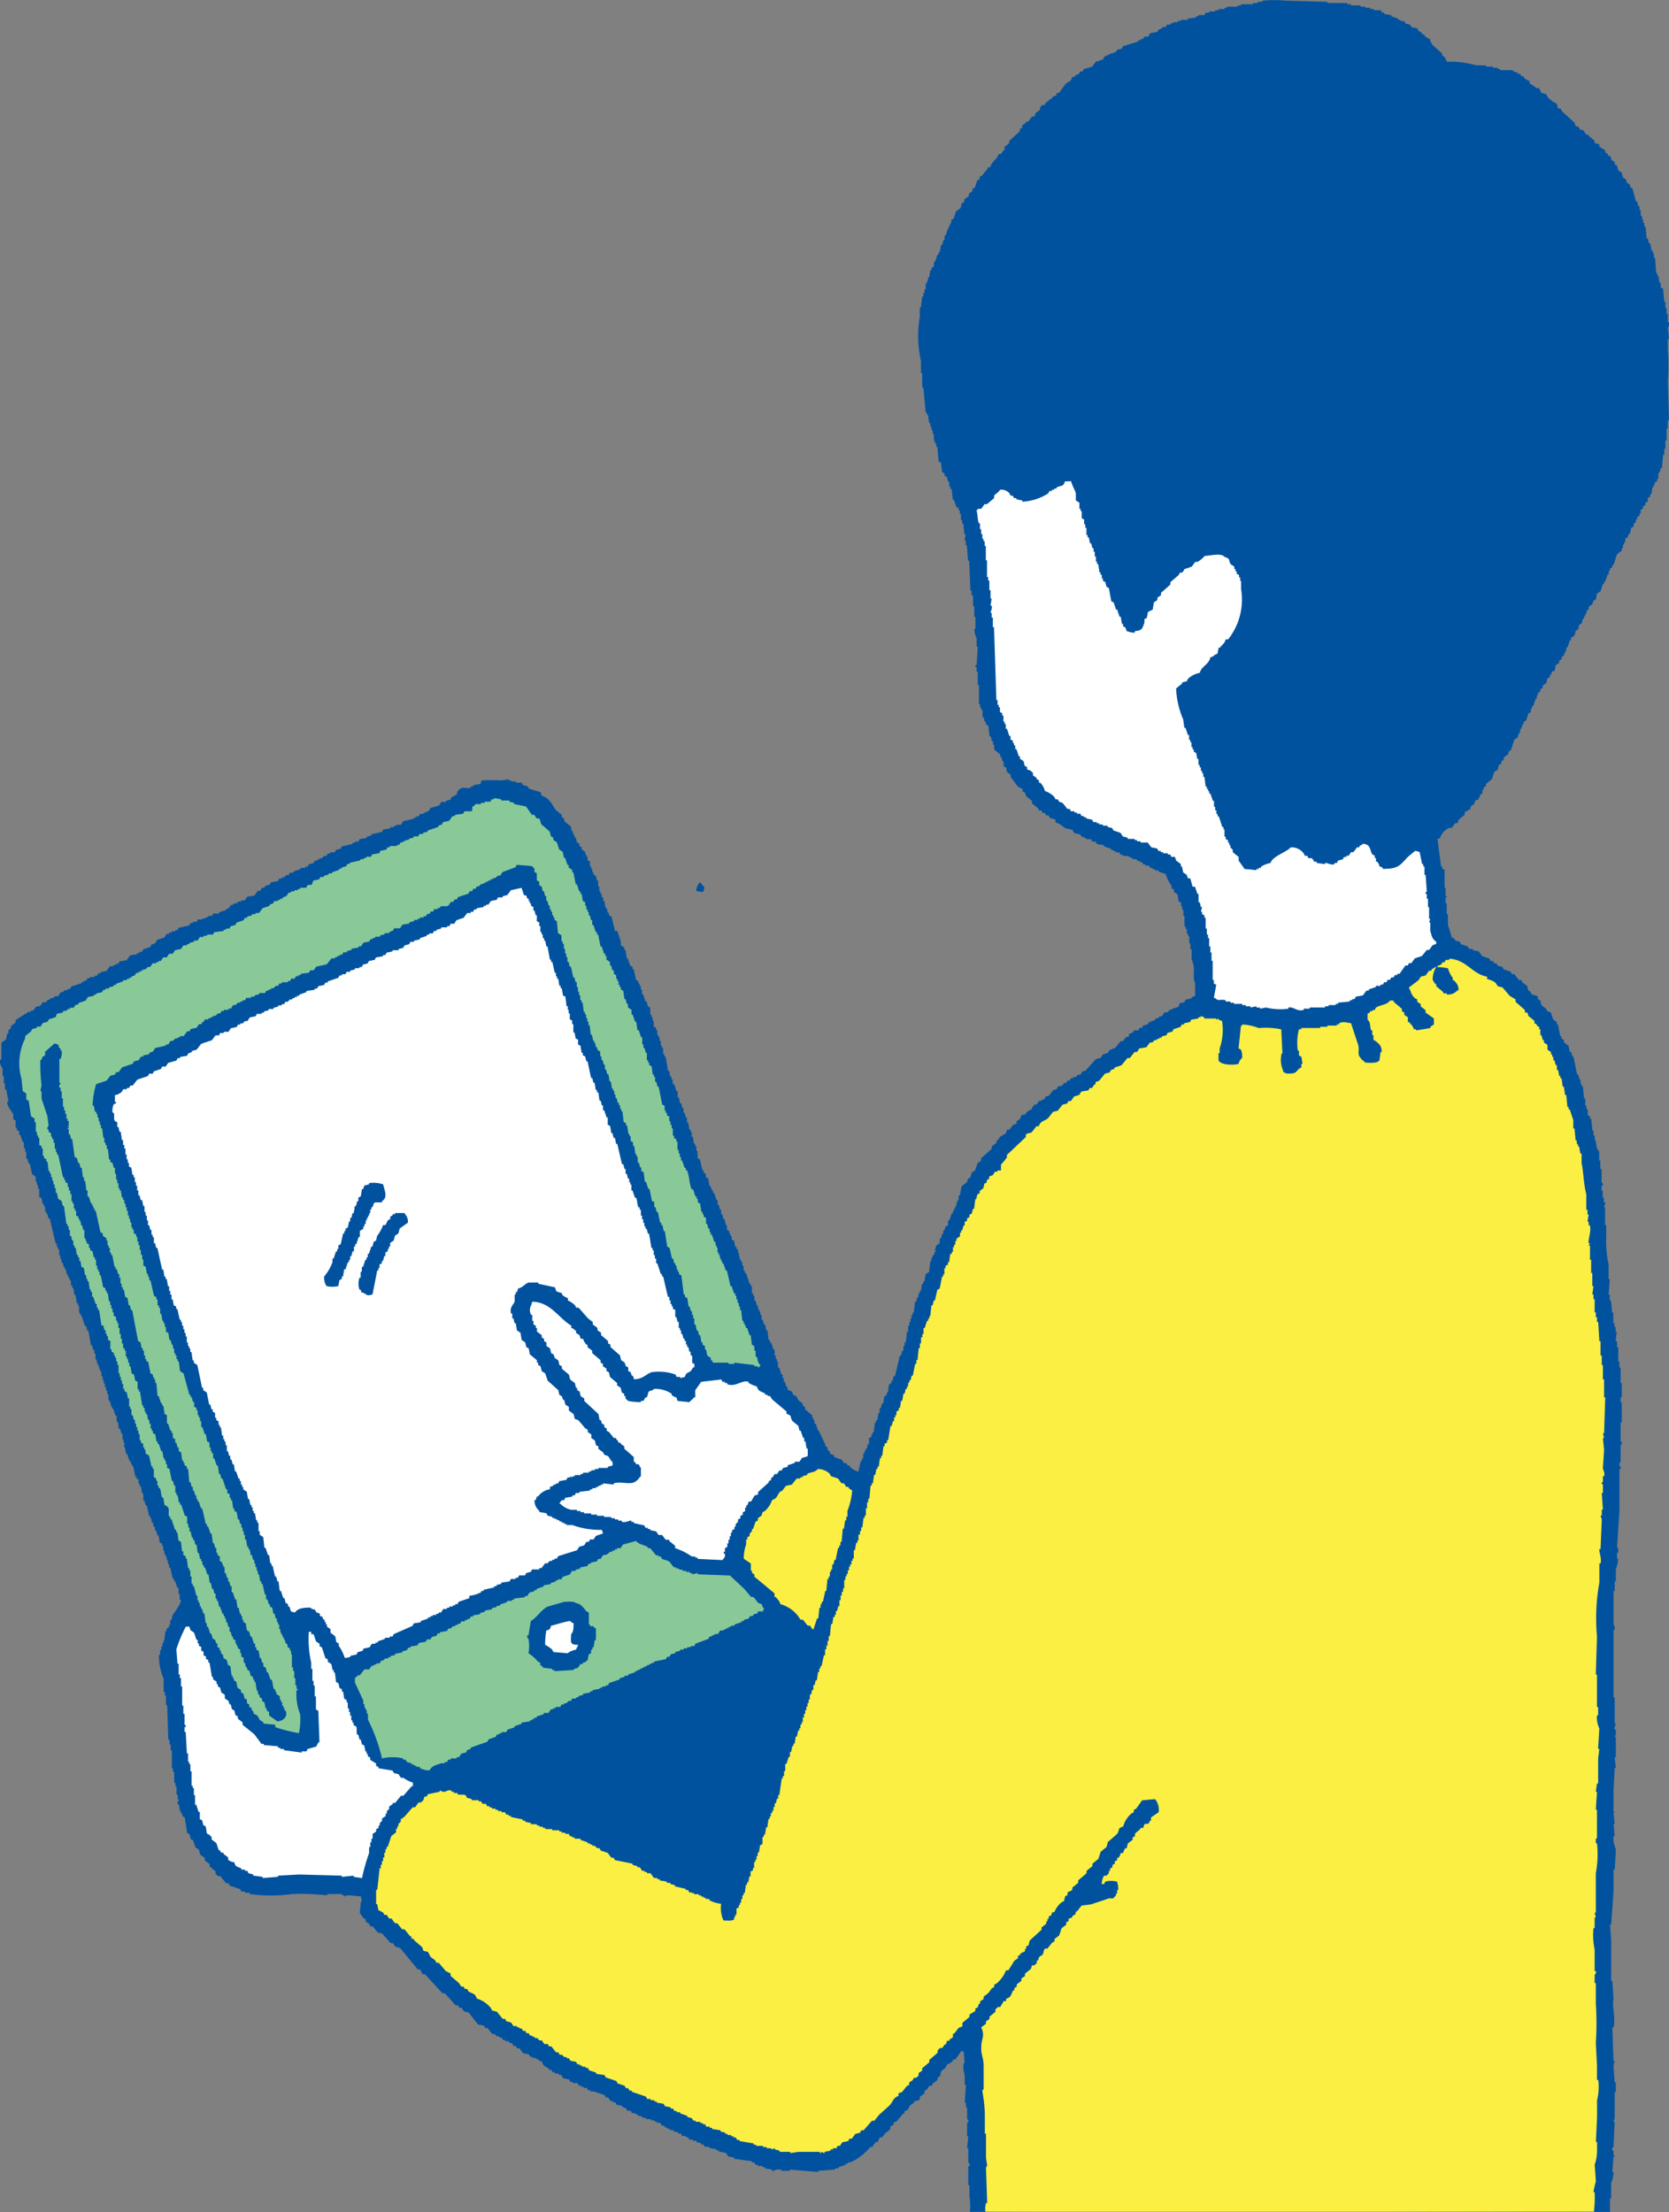
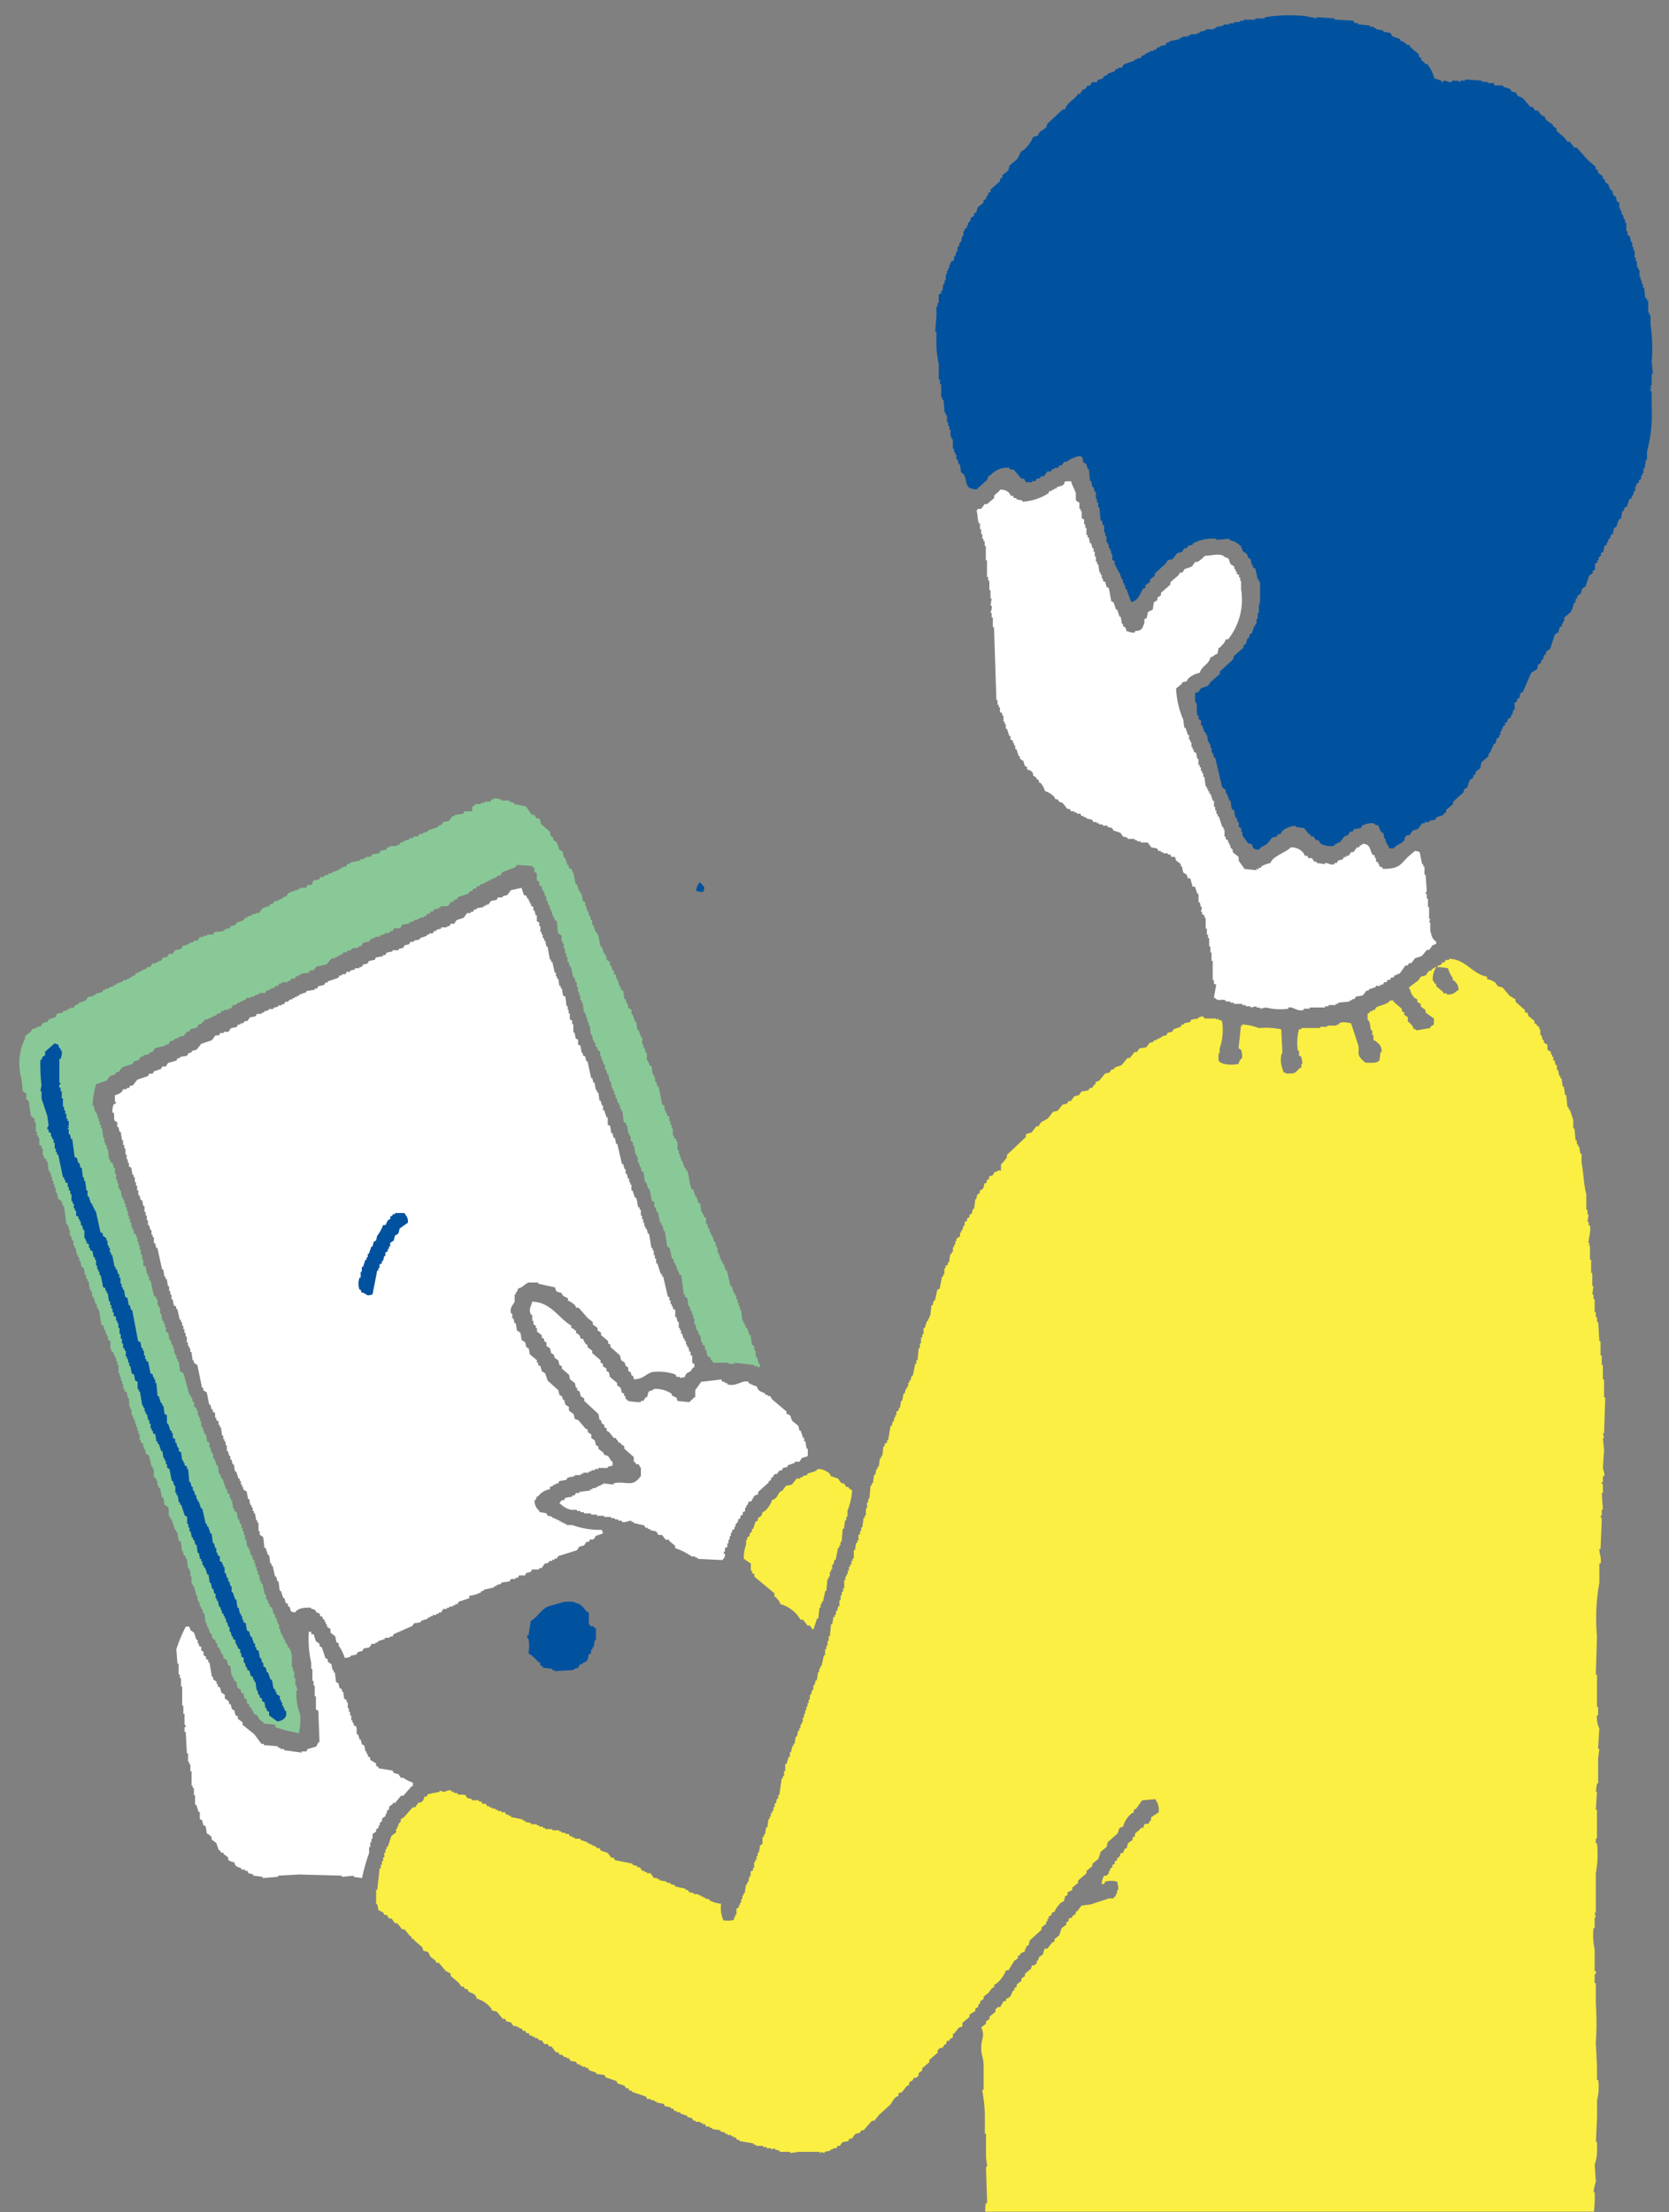
<svg xmlns="http://www.w3.org/2000/svg" width="40" height="53.009">
  <rect width="100%" height="100%" fill="#808080" stroke="none" />
  <path fill="#00529f" fill-rule="evenodd" d="M16.768 21.145a.4.4 0 0 0-.085.2.456.456 0 0 0 .17.029.3.3 0 0 0 .028-.115c-.046-.038-.059-.082-.113-.115" />
-   <path fill="#00529f" fill-rule="evenodd" d="m21.279 51.08.057-.057v-.057l.085-.058v-.057h.056l.17-.2h.028v-.058c.11-.029.085-.065.142-.143l.085-.057v-.029c.038-.026.112-.02.142-.057v-.057l.114-.086v-.062l.056-.029.057-.086h.057l.028-.057.114-.086v-.057l.056-.029.029-.115c.049-.072.11-.048.141-.172a.292.292 0 0 0 .142-.086v-.029h.056l.142-.2h.057l.028.286h-.028a.634.634 0 0 0 .028.287v.229h.029l-.029.43h.029v.115h.028v.287h.028a.074.074 0 0 1-.028.086v.315h.028l-.028.286h.028v.344a.073.073 0 0 1 .028.086h-.028v.459h.028v.258a1.657 1.657 0 0 1 .013.382c5.112-.058 10.225 0 15.338 0v-.325h.028v-.372a.589.589 0 0 0 .057-.258h-.028l.028-.372h.028v-.029h-.028v-.115h-.028a.074.074 0 0 1 .028-.086l.028-.6h-.028l.028-.086v-.63h.028v-.231h-.028l-.028-.4.028-.115h-.028l-.028-.8h.028c.058-.2-.042-.534 0-.688l-.028-.43h-.028v-.974l-.028-.372h.028l.057-.8v-.521h.028l.028-.487A.631.631 0 0 1 38.67 44h.028l-.028-.287h.028l-.028-.286h.028c0-.04-.02.011-.028-.029v-.458l.028-.573h.028l-.028-.258h.028v-.487h-.028l.028-.057v-.115h-.028c-.018-.07.031-.119.028-.143h-.028v-.631h-.028v-1.605s.026 0 .028-.057-.028-.084-.028-.086v-.8h.028v-.23h.028v-.286a1.017 1.017 0 0 0 .057-.258h-.028v-.144h.028v-.115h-.028l.057-.889v-1h.028a.081.081 0 0 0-.028-.086c-.014-.074.028-.086.028-.086v-.4a.074.074 0 0 0 .028-.086h-.028v-.459h.028v-.487h-.028v-.115h.028v-.344h-.028v-.373h-.028v-.143h-.028v-.344h-.028v-.143h-.035l.028-.23h-.028v-.114h-.028v-.086h-.028v-.258h-.028l-.028-.286h-.028v-.143h-.028l.028-.372h-.028v-.349a2.385 2.385 0 0 1-.057-.63v-.316h-.028v-.43h-.028c0-.037.046-.047.028-.114h-.028v-.11h-.028v-.172h-.028v-.114h.028a.077.077 0 0 0-.028-.086v-.316h-.029v-.2h-.028v-.229h-.028v-.057h-.028l-.028-.2h-.022v-.115h-.028v-.115h-.028l-.028-.286h-.028v-.058l-.057-.029v-.143h-.031v-.086h-.028v-.172h-.028l-.028-.287h-.028v-.057h-.028v-.115h-.028l-.028-.115h-.028l-.085-.43h-.028l-.029-.114h-.034l-.028-.144-.113-.086v-.057l-.057-.029v-.057h-.028l-.057-.287h-.028v-.057l-.085-.058-.057-.172-.085-.029-.028-.057-.113-.086-.028-.114-.057-.029v-.058c-.029-.037-.1-.031-.142-.057l-.057-.085h-.028l-.028-.115-.113-.086-.028-.057h-.057l-.113-.143h-.057l-.028-.057-.17-.057-.028-.058-.113-.029-.028-.057h-.057l-.028-.057h-.061l-.028-.058-.17-.057-.085-.115-.142-.029v-.029h-.085l-.028-.057-.17-.058-.028-.057-.113-.029v-.029l-.085-.058c-.019-.1-.061-.206-.085-.286v-.258h-.028v-.258h-.028v-.148h.028v-.029h-.028v-.2h-.025v-.43l-.057-.029v-.057h-.028l-.085-.659h.057a.388.388 0 0 1 .227-.258h.057l.085-.114h.056l.028-.086.142-.115v-.057l.142-.086v-.057l.085-.057.028-.086.085-.029v-.051h.028v-.058l.057-.028v-.086h.029v-.058l.057-.029v-.057l.141-.115.057-.172.085-.057.028-.115.057-.028v-.058l.057-.029v-.058l.113-.086v-.057l.057-.029.085-.258.085-.057v-.058h.028v-.057h.028v-.086h.028l.028-.114h.028v-.057l.057-.029.057-.172.057-.029v-.086h.028v-.058h.028l.057-.172h.028v-.086h.028v-.061l.057-.029v-.058l.057-.029v-.057l.085-.057.028-.114.057-.029v-.058h.028l.028-.086h.057l.028-.143.085-.057v-.058l.057-.029v-.057l.057-.029v-.057h.028v-.053h.028v-.086h.028l.057-.172h.028v-.058l.085-.057.028-.115.057-.029.028-.115.057-.029.028-.114h.028v-.058h.028v-.057h.028v-.058l.057-.057v-.057l.085-.057.028-.086.057-.029.028-.143.085-.057.057-.172h.028v-.057h.028l.057-.172h.028v-.086h.028v-.057l.057-.029v-.057h.028l.085-.258.113-.085v-.058h.028v-.086h.028v-.057h.028v-.086l.057-.029.028-.086h.028c.01-.048.019-.1.029-.143l.057-.029v-.058l.056-.057v-.058h.028v-.057l.057-.029v-.057h.029v-.086l.057-.029v-.057l.057-.029v-.057l.057-.029v-.086l.057-.029v-.058h.028a8.82 8.82 0 0 0 .028-.172h.028v-.057h.028v-.057l.057-.029v-.057h.028v-.143h.028l.029-.114h.028l.028-.315h.028v-.144h.028v-.2h.028v-.286h.028v-.2h.028l-.028-.946a4.938 4.938 0 0 0 0-.745v-.258h.028l-.028-.286h.028v-.115h-.028v-.2h-.028v-.144h-.028v-.143h-.028l-.028-.315-.057-.029v-.114h-.029l-.028-.172h-.024v-.057h-.028l-.028-.373h-.028V6.06h-.028v-.058h-.028l-.028-.172h-.032l-.028-.115h-.028l-.028-.286h-.028v-.086h-.028v-.086h-.028v-.085h-.032v-.143h-.028v-.086h-.028l-.028-.115h-.028l-.085-.315-.057-.029v-.057l-.085-.058v-.057l-.085-.057-.028-.115-.085-.057-.028-.115-.057-.028v-.057l-.085-.058v-.057l-.085-.057v-.029l-.057-.029v-.051l-.142-.086v-.058l-.113-.029v-.057l-.142-.115v-.028h-.054l-.085-.115h-.057l-.057-.086h-.057l-.028-.086-.284-.258-.057-.086h-.057l-.028-.114a.578.578 0 0 1-.227-.172l-.028-.057-.113-.029-.057-.114h-.057c-.054-.033-.113-.084-.17-.115V1.94a.317.317 0 0 1-.142-.086v-.029h-.057l-.028-.057h-.057v-.029l-.113-.029v-.029h-.312v-.029h-.057v-.029h-.113v-.028h-.17v-.029h-.227a2.3 2.3 0 0 0-.708-.086.309.309 0 0 0-.085-.143h-.028V1.28l-.227-.2c-.029-.031-.02-.056-.057-.086V.937a.308.308 0 0 1-.141-.086V.822h-.057V.793l-.085-.057-.028-.057-.142-.029-.028-.058-.113-.029-.028-.057h-.085V.477h-.057V.448l-.17-.058V.362l-.17-.029V.302h-.053l-.028-.058h-.17V.215h-.085V.186h-.117V.158h-.114V.129h-.227V.102h-.085V.073h-.482V.044l-.991-.028a2.992 2.992 0 0 0-.566 0v.028h-.114v.029h-.113v.029h-.283v.029h-.085V.16h-.255v.028h-.057v.029h-.141v.029h-.087v.029h-.142v.029h-.085l-.028.057h-.142v.028h-.057v.029l-.2.029v.029h-.17v.029h-.076v.028h-.113v.029h-.057v.029h-.085l-.028.058h-.085v.029l-.085.029-.029.057-.17.029-.056.086h-.092l-.028.057h-.057v.029h-.057v.029l-.368.114-.028.058-.113.029-.028.057h-.057v.029H26.6v.029h-.057v.029h-.057l-.057.087-.17.057-.085.115-.2.057-.029.057h-.057l-.028.058-.085.029v.028l-.085.029c-.03.111-.064.086-.142.143l-.17.229h-.057v.058a.223.223 0 0 0-.114.057v.029h-.057v.029l-.085.058-.028.057h-.056l-.057.057v.058l-.114.086v.057l-.085.029-.085.114h-.056v.029l-.085.058v.057l-.057.029v.057l-.255.23v.057l-.113.086v.086h-.028l-.057.086h-.057c-.038.138-.162.168-.2.315h-.057v.029l-.141.172-.057.029v.057l-.057.029-.057.172-.057.029v.057l-.085.058v.057l-.113.087v.057l-.057.029-.028.115-.113.085-.056.172-.057.029v.086h-.029v.057h-.028v.058h-.019l-.057.172h-.028v.115h-.028l-.028.115h-.028l-.029.172h-.028v.057h-.028l-.057.172h-.028v.115l-.057.029v.057h-.028l-.028.172h-.028v.086h-.028v.058h-.028v.143h-.028v.086h-.028v.086h-.028l-.029.258h-.028v.229a2.705 2.705 0 0 0 .028 1.06v.287h.029v.344h.028l.056.6h.028v.057h.028l.028.2h.028v.086h.028v.086h.028v.086h.028v.171h.028v.057h.029v.086h.028l.028.344.057.029.028.229.057.029v.057l.057.029.028.115h.028v.115h.028v.057h.029l.028.258h.028l.056.172.057.029v.057h.028v.086h.028v.143h.028v.086h.028l.028.258h.029l-.029.143h.029v.115h.028l.028.372h.028l.029.716h.028v.115h.036v.258h.028v.258h.028v.286h-.028a.653.653 0 0 0 .057.229v.2h.028l-.028.43c0 .008-.037.008-.028.057h.028v.115h.028v.315h.028v.459h.028v.086h.029v.057h.028v.172h.028l.028.115h.028v.057l.057.028.028.258h.028l.028.115h.028v.086h.028v.115l.142.115v.057h.028l.028.115h.028v.114l.057.029.028.114.085.057v.057l.17.229.113.057v.058l.057.029.028.086.141.115v.057l.142.115.028.057h.057l.028.058h.056l.028.057h.057l.028.057c.035.023.12.023.142.058v.057c.122.03.162.1.255.143l.142.028.056.086.142.029.028.057h.057v.029h.057v.029h.113l.028.058h.085l.028.057.17.028v.029l.17.057v.029h.057v.029h.057v.029h.085l.028.057h.057v.029h.142v.029h.057v.029l.141.028v.029h.057v.029h.057l.029.057h.057v.029h.085l.028.057h.057v.029h.057v.029h.085v.029l.17.057a1.029 1.029 0 0 0 .142.286v.058l.057.028v.057l.085.057.028.172.057.029v.086h.028v.086h.028v.143h.028v.258h.028v.057h.028v.115h.029v.057h.028v.173h.028v.143h.028v.229a.768.768 0 0 1 .057.258c0 .1-.02.257.028.315v.315l-.085.029v.029l-.142.029-.028.057c-.1.057-.094-.045-.142.115l-.17.057v.019h-.055l-.028.057h-.085l-.057.086-.085.029v.029h-.057l-.057.058h-.057v.029h-.057l-.028.057-.113.029-.029.057h-.057l-.028.058h-.113v.029a.239.239 0 0 1-.113.057v.058l-.085.029-.057.086h-.057l-.141.172h-.057v.029h-.057l-.057.086-.113.028-.056.086-.114.029-.255.286h-.057l-.057.086h-.057l-.057.057h-.059v.029h-.056l-.028.058h-.057l-.028.057h-.057l-.028.057-.113.029-.028.058-.085.029-.113.143h-.057l-.057.086h-.056v.029h-.057l-.057.086h-.057l-.028.057h-.028v.057a.3.3 0 0 0-.141.086v.028l-.114.029-.028.086-.085.057v.057l-.085.029-.085.115h-.057l-.028.086-.141.086-.057.086h-.028v.057l-.114.086v.058l-.255.229v.057l-.085.057-.057.172-.085.057-.028.114-.057.029-.028.086-.114.086c-.04.062-.028.153-.057.229h-.028v.115h-.028v.057h-.025v.086h-.028v.058h-.028v.057h-.028v.057h-.028l-.057.172h-.031v.115l-.057.029-.028.086h-.028v.086h-.028l-.028.115h-.031v.114l-.085.058-.029.114c.021.035.037-.011.029.029h-.029l-.028.086h-.028v.057h-.028v.086h-.028l-.028.257-.085.058-.028.172h-.028v.057h-.028l-.029.172h-.028v.057h-.028v.086h-.028l-.028.114h-.028l-.028.258h-.028v.057h-.028v.086h-.024v.086h-.028v.086h-.028v.143h-.028l-.029.258h-.028v.086h-.028v.115h-.031l-.028.114h-.028l-.113.487h-.031l-.028.115h-.029v.057l-.057.029-.028.2h-.028v.058l-.057.029-.028.172h-.028l-.029.115h-.028v.115h-.028l-.028.172h-.029v.057h-.028l-.028.229h-.028v.057h-.028v.057l-.057.029v.143h-.028l-.028.115h-.028v.057h-.028v.058h-.028v.115h-.029v.057h-.028l-.057.258a.42.42 0 0 1-.2-.115v-.029h-.057l-.029-.057h-.057l-.057-.086-.17-.057-.028-.057-.085-.029v-.058l-.057-.028v-.057l-.057-.057v-.057h-.028v-.057h-.027v-.058h-.029v-.062h-.028v-.057h-.028v-.057h-.028l-.057-.172h-.03v-.086h-.028v-.057h-.028v-.057l-.17-.143v-.058l-.057-.029v-.057l-.085-.057c-.067-.076-.017-.107-.141-.143-.043-.148-.088-.071-.142-.144v-.057h-.028l-.028-.114h-.028v-.086h-.028v-.086h-.028l-.057-.172h-.028v-.143h-.024v-.057h-.028v-.086h-.028v-.143h-.028l-.057-.172h-.028v-.057h-.031l-.028-.229h-.028l-.028-.143h-.028l-.029-.114h-.028v-.115h-.031v-.086h-.028v-.057h-.028v-.086h-.028l-.028-.115h-.028v-.115h-.028v-.057h-.032v-.172h-.028v-.057h-.028l-.085-.258h-.028v-.057h-.031v-.115h-.028v-.086h-.028v-.057h-.028l-.057-.258h-.028v-.057h-.031l-.028-.144-.057-.028v-.086h-.028v-.057h-.028v-.061l-.057-.029v-.115h-.028l-.028-.143h-.028l-.028-.115h-.028v-.114h-.028l-.028-.115h-.028v-.114h-.028l-.057-.172h-.028v-.057h-.028v-.057h-.028v-.057h-.028l-.028-.172-.057-.029v-.086l-.056-.028v-.057h-.029l-.057-.258-.057-.029v-.172h-.028v-.115h-.028v-.057h-.028l-.028-.172h-.028v-.115h-.028v-.057h-.029l-.028-.171h-.028v-.115h-.028l-.028-.114h-.028v-.115h-.028l-.028-.115h-.028a7.362 7.362 0 0 0-.028-.143h-.028v-.143h-.028l-.056-.172h-.036v-.115h-.028v-.062h-.028a7.362 7.362 0 0 0-.028-.143h-.028l-.057-.344h-.031v-.057h-.028v-.143h-.028v-.057h-.028v-.115h-.028v-.086h-.028v-.055h-.028v-.114h-.028v-.058l-.057-.029v-.143h-.028v-.086h-.028v-.057h-.028v-.171l-.057-.029-.028-.115h-.028l-.057-.172h-.028v-.115h-.028v-.086h-.028v-.057h-.028v-.057l-.057-.029-.057-.258h-.028v-.058l-.057-.029-.057-.172h-.025l-.028-.2h-.028v-.057l-.085-.058v-.086l-.085-.258h-.056l-.085-.344-.057-.029v-.057h-.028l-.028-.115h-.028l-.028-.172h-.028v-.089h-.036v-.086h-.029v-.057h-.028v-.114h-.028v-.143h-.028l-.028-.115-.057-.029v-.056h-.028v-.086h-.028v-.057h-.028v-.115l-.057-.029v-.086h-.028v-.058h-.028v-.057l-.085-.057v-.055l-.057-.029v-.057l-.057-.029-.028-.115h-.028v-.057h-.028v-.057h-.022v-.056h-.029v-.086l-.17-.143v-.058l-.057-.029v-.057l-.141-.115c-.1-.14-.151-.292-.34-.344l-.028-.086-.283-.086-.028-.057-.113-.029-.028-.057h-.142v-.029h-.113v-.024h-.057v-.029l-.17.029a4.771 4.771 0 0 0-.482 0l-.028.086-.17.028v.029h-.057v.029c-.092.033-.194-.024-.255.029a.176.176 0 0 0-.085.143.316.316 0 0 0-.142.086v.028l-.113.029v.029h-.113l-.057.086-.2.057-.057.086h-.057v.029h-.057v.029h-.085l-.028.057h-.057v.029h-.058v.029l-.255.058-.057.086h-.113v.029h-.057v.029h-.085v.029l-.17.028-.028.057-.255.057v.029l-.113.029v.029l-.17.029-.028.058h-.085v.029h-.057v.029l-.255.057-.028.057-.113.029-.029.057H7.91v.029h-.057l-.028.057h-.057l-.057.058h-.056v.028h-.057v.029h-.057l-.028.057-.113.029-.028.057h-.057v.029h-.113v.029l-.17.058v.029h-.085l-.029.057h-.057l-.057.057h-.057v.029H6.69l-.028.058-.17.029-.028.057-.113.029v.029l-.085.029-.028.057h-.057l-.085.115-.17.029-.057.086h-.085v.029h-.085v.029l-.113.029v.028H5.53l-.057.086h-.052v.029l-.17.057v.029h-.142l-.028.057h-.085v.029h-.057v.029h-.085v.028h-.113l-.028.057h-.092v.029h-.057l-.028.057-.255.057-.028.057h-.057v.029h-.085v.029h-.057v.029h-.057l-.057.086-.17.058-.057.086-.085.028-.028.058-.17.057-.028.057h-.057v.029h-.057v.029l-.17.029-.085.115-.17.029-.028.057h-.057v.028h-.057v.029h-.085l-.085.115-.142.029v.029h-.057l-.028.057h-.057v.029h-.113v.029h-.057l-.028.057h-.048v.029h-.057v.029l-.255.086-.028.057h-.06v.029h-.085v.029l-.085.029-.057.086h-.085v.029l-.113.029v.029h-.057l-.028.057h-.085l-.056.086-.114.029-.057.086H.742v.029H.685l-.312.2v.058l-.113.086v.057l-.057.029v.086H.175l-.028.142-.113.086v.4H.006c-.028.108.039.173.057.229v.172h.028v.172h.028v.143h.028l.057.286H.176c-.018.118.11.238.142.315v.115l.056.029v.172h.028v.057l.057.029v.086h.028l.057.172h.029v.143h.028v.086h.028v.172h.028l.028.115h.028l.057.258.085.057v.115h.028v.086h.028v.086h.028v.2l.057.029.028.143h.028v.057h.028v.115h.028v.057h.028l.028.115h.028l.142.6h.028v.086h.028v.057h.028v.143h.028v.086h.028v.086h.028l.028.114h.028v.057h.028v.086h.028v.057h.028v.057h.029v.057h.028v.115h.028v.057h.028l.028.172h.028l.028.2h.028v.058h.028v.172h.028v.057h.028l.085.258h.028l.028.115h.028l.057.344h.028l.028.115h.028v.086h.028v.143h.028v.086h.028v.058h.029v.086h.028v.057h.028v.115h.028v.086h.028v.086h.028v.086h.028v.086h.028v.086h.028v.143h.028v.057h.028v.086h.029v.057h.028l.057.172h.028v.143h.028l.028.172h.028l.028.115h.028v.144h.028v.086h.028l-.028.086h.028l.028.172h.028l.057.172h.028v.057h.028v.057h.028l.057.258h.028v.057h.047v.115h.028v.058h.028l.029.172h.028v.172h.028l.028.114h.028l.057.258h.028v.057h.028v.086h.028l.028.115h.028v.086h.028l.028.114H3.8l.028.172.057.029v.058h.028v.114h.028v.086h.028v.057h.028v.086h.028v.086h.028v.086h.028l.057.258h.028v.057h.028l.057.172h.028v.143h.028v.143h.028c.013.084-.164.308-.2.373l-.028.115h-.029v.114H4.05v.057l-.057.029v.057h-.028l-.028.23h-.016v.057h-.028v.086h-.028v.086h-.028v.114h-.028a1.4 1.4 0 0 0 .113.573v.315h.028v.086h.028v.229h.028l.028.831h.028v.114h.028v.143h.029v.431h.028v.085h.028v.258h.028v.086h.028v.2h.028v.115h.028c.005.036-.048.048-.028.114h.028l.028.172h.028v.058h.028v.057l.057.029.057.373.057.029.028.115.057.028.057.172.085.057.028.115.113.086v.057l.113.086v.057l.142.115v.058l.057.057h.056l.142.172h.057l.028.057.255.086.028.057h.085v.029h.113v.029a3.653 3.653 0 0 0 1.02 0 5.252 5.252 0 0 1 .793.029c.048.008.049-.027.057-.029h.34v.029h.057v.029l.085-.029.312.029a.7.7 0 0 0 .028.115H8.65l-.028.287c.038.031.052.078.085.115l.057.029v.057l.085.057.028.057h.057l.113.143.113.029.2.229h.057l.057.086.113.029.425.516h.057l.057.115h.057l.424.459h.057l.255.286h.057l.028.058h.057l.057.086.113.029.227.287.142.028.028.057h.057l.113.143h.057l.057.057h.056v.029h.057l.028.057h.057v.028h.085v.029l.085.029.029.057h.056l.028.057h.057l.085.115.142.029.028.057h.057v.029h.085v.029h.057v.029l.085.029c.029.114.082.119.17.172v.029h.057l.028.057h.057v.029h.085v.029h.057l.057.086.142.028.028.058h.057v.029h.113l.028.057h.057v.029h.057v.029h.085l.028.057h.057v.029h.085l.255.086.028.058h.057l.057.086h.057v.029h.057l.028.057.142.029v.029l.085.029.028.057h.085l.029.058h.085v.029h.057v.028l.113.029v.029h.085v.029h.113v.029h.085v.029h.057v.029h.085l.028.057.085.029v.029h.057v.029h.057v.029h.085v.028l.113.029v.029h.071l.028.057h.085v.029h.057l.028.057h.085v.029h.085v.029l.113.029v.029h.057l.028.057H17v.029l.17.029v.029h.057v.029l.17.029.057.086.142.029v.029l.425.057v.029h.057l.028.057h.057v.029h.113v.029h.057v.029l.17.028v.029a.075.075 0 0 0 .085-.029h.142v.029h.2v-.029l.68.058v-.029l.4-.029v-.028h.085v-.029l.17-.057v-.029h.057v-.029h.057a1.312 1.312 0 0 0 .481-.372h.057c.02-.071.015-.047.057-.086v-.029h.057l.057-.115h.057l.085-.115Z" />
  <path fill="#00529f" fill-rule="evenodd" d="M25.895 2.25h-.057c-.081.14-.266.2-.312.373h-.057l-.368.344-.028.086c-.078.08-.163.069-.2.2l-.113.029a.807.807 0 0 1-.227.315l-.057.029c-.048.068-.058.143-.113.2l-.17.143-.028.115-.142.115v.057l-.056.029v.057l-.227.2v.057l-.057.029v.057h-.028l-.028.086-.056.029v.057l-.142.115-.028.115-.057.029v.057l-.085.057v.057l-.057.058v.057h-.028v.057l-.057.029v.053h-.028v.115h-.028l-.028.143h-.028l-.028.115h-.028v.115h-.028l-.028.114h-.028v.086l-.086.057v.057h-.028v.086h-.028v.057h-.028v.086h-.028v.143h-.028v.086h-.028l-.028.172h-.028v.057l-.057.029v.2h-.028v.086h-.028v.229l-.029.373h.029v.143a2.4 2.4 0 0 0 .057.63v.372h.028v.115h.029v.315h.028v.057h.028c.01.1.019.21.028.315h.028v.057h.028v.172h.028v.086h.028v.086h.028v.172h.029v.057h.028v.229h.029v.086h.028v.057h.028v.115h.028l.028.115h.028l.028.2.057.029c.112.188 0 .359.312.373l.255-.229.028-.086.057-.029a.529.529 0 0 1 .453-.172v.029c.024.018.083 0 .114.029l.169.2h.057l.057.086h.141v-.029h.085l.028-.057h.057l.057-.057h.057l.085-.115h.085l.028-.057h.057v-.029h.085l.029-.057h.056l.057-.086h.057a.747.747 0 0 1 .34-.144c.016.032.051.048.057.057v.086l.085.057.028.115h.029l.028.287h.028l.028.143h.028l.028.115h.028v.172h.028v.086h.028v.115h.029l.028.316h.029l.028.114h.028v.172h.028v.086h.028v.143h.028v.057h.028v.086h.028v.058h.028v.086h.028v.143l.057.029v.093h.028v.057h.028v.057h.029v.057h.028l.057.172h.028v.086h.028v.057h.028v.086h.028l.114.315c.177-.04.2-.185.283-.315l.057-.029v-.057l.113-.086v-.058l.113-.086v-.056l.255-.229.057-.086.114-.029.113-.143.113-.029.057-.086h.057l.029-.057.113-.029v-.029a1.045 1.045 0 0 1 .566-.115v.029l.312-.029v.029l.17.057v.029h.056v.029l.057.029v.057h.028v.058l.114.086.028.086.057.029.028.143h.028v.057l.057.029.057.258h.028v.058h.028v.515h-.028v.029h.028c-.006.04-.017-.01-.028.029v.172h-.028v.143h-.028v.115h-.028v.057h-.028l-.057.172-.056.029v.057l-.057.057-.029.115-.057.028v.057l-.226.2-.028.086-.311.287v.057l-.227.2-.057.086-.17.057-.057.086-.085.029v.2c.083.1.012.21.057.344h.028v.086l.057.029v.115h.029c.018.057.037.115.057.172h.028v.057h.029l.028.172h.028v.057h.028v.086h.028v.115h.028l.028.115h.028l.17.716.085.058v.086h.028l.057.172h.028l.029.2.057.029.028.172h.029l.028.115h.028v.114l.057.029v.086h.028v.086l.142.2h.057c.1.078-.011.132.2.144.05-.078.124-.089.2-.144l.113-.143.114-.029.028-.057h.057l.056-.086a.645.645 0 0 1 .312-.115v.029l.2.029.114.143h.028l.028.057h.057l.057.086h.057l.057.086a.543.543 0 0 0 .312.057c.044-.068.112-.063.17-.115l.085-.115.085-.029.057-.086h.057l.028-.057.17-.029.028-.057a.514.514 0 0 1 .283-.057c.033.039.052.043.113.057a.36.36 0 0 0 .085.172h.028l.028.143h.028v.086h.028v.057h.028l.028.086h.113c.051-.078.125-.088.2-.143l.057-.057v-.057l.057-.057h.057l.085-.115.113-.029.113-.143h.057V19.7h.113v-.029l.142-.029.028-.058.17-.057v-.029l.057-.029v-.057l.17-.143v-.057l.255-.229v-.057l.085-.058.057-.172.085-.057v-.057l.057-.029v-.057l.113-.086.028-.143.17-.144v-.057l.057-.057v-.057h.028v-.057h.028v-.054l.057-.029.028-.115.057-.029v-.057h.029v-.086h.028v-.058h.028v-.057l.057-.029v-.057l.057-.029v-.054l.085-.057v-.057h.028l.029-.115h.028v-.171l.057-.029v-.058l.056-.029.028-.115.057-.029.2-.458.142-.086.028-.115.057-.029.028-.086h.029l.028-.115h.029l.028-.086.085-.057.113-.344.085-.057.029-.115.056-.029v-.063h.028v-.057h.028v-.086l.17-.143v-.058h.029c.009-.048.018-.1.028-.143h.029l.028-.115h.028v-.057l.085-.057.028-.115.085-.057.085-.258.085-.057v-.057l.057-.029v-.143l.057-.029v-.057h.028v-.057l.057-.057v-.057l.057-.029c.009-.048.018-.1.029-.144l.056-.029v-.057h.028v-.052l.057-.057v-.057l.057-.029.028-.143.057-.029.057-.172.056-.029.028-.172h.028l.028-.086.057-.029.057-.172.057-.029v-.057h.028c.009-.038.018-.076.029-.114h.028v-.115h.028v-.057l.057-.029v-.057l.057-.029v-.086h.028v-.057h.028v-.115h.028l.028-.2h.028v-.2a3.472 3.472 0 0 0 .113-1.06v-.373s-.042-.012-.028-.086h.028c.006-.04-.006.005-.028-.029v-.032h.028v-.286h.028l-.028-.287a3.874 3.874 0 0 0-.028-.888v-.229h-.028v-.057h-.028v-.287h-.029V7.15h-.041l-.028-.258h-.028v-.086h-.028V6.72h-.028v-.086h-.028v-.172h-.028v-.057h-.032v-.143h-.028v-.086h-.028v-.172h-.028v-.086h-.029v-.115h-.028c-.01-.048-.019-.1-.029-.143l-.057-.029v-.09h-.028v-.2h-.028v-.086h-.028l-.028-.115h-.028v-.086h-.028v-.057h-.028v-.143l-.057-.029a3.865 3.865 0 0 1-.028-.115l-.057-.029-.028-.115-.057-.029V4.48h-.028v-.057l-.085-.057v-.057l-.057-.029v-.057l-.114-.086V4.08l-.057-.029v-.057l-.17-.143-.284-.315h-.055l-.114-.143h-.057l-.057-.086-.2-.172v-.057l-.085-.057v-.029c-.082-.076-.164-.071-.2-.2-.116-.029-.1-.091-.171-.143h-.057l-.057-.086h-.057l-.17-.2c-.077-.07-.134-.015-.17-.143l-.114-.029-.028-.057-.17-.057v-.029h-.2l-.028-.057h-.142v-.029h-.142v-.029l-.4-.029v.029H35v.029c-.047.009-.05-.027-.057-.029h-.142v.029c-.091.024-.142-.039-.2-.029-.005 0-.009.042-.057.029v-.029l-.17-.057a.929.929 0 0 0-.17-.344h-.057v-.029l-.085-.057v-.057l-.057-.029v-.057l-.2-.172-.029-.057h-.057l-.057-.057h-.03V.988h-.057l-.028-.057-.17-.057-.057-.086-.17-.029V.73l-.17-.029V.672h-.057V.641h-.091V.612l-.283-.029V.554h-.085l-.028-.057-.453-.029V.441l-.425-.029v.029l-.283-.057a3.805 3.805 0 0 0-.963.029v.029h-.227v.029h-.283V.5h-.085v.029h-.141v.029h-.114v.029h-.142v.029l-.17.029v.029h-.057v.029h-.2v.029l-.142.029V.79h-.057v.029h-.162v.029h-.057v.029h-.143v.029h-.057v.029l-.255.057v.029h-.057l-.028.057-.141.029v.029h-.062l-.028.057h-.057v.029h-.085v.029h-.056v.029h-.057v.029l-.085.029-.028.057h-.085v.029h-.057v.029l-.255.086-.057.086h-.085v.029h-.057l-.028.057-.17.057v.029l-.085.029-.028.057-.114.029-.028.057h-.113l-.057.086h-.057l-.056.086h-.057v.029c-.042.039-.038.014-.057.086" />
  <path fill="#fff" fill-rule="evenodd" d="M25.523 11.536c-.037.133-.083.091-.2.143v.029h-.057v.029h-.057v.029h-.057l-.028.057a1.284 1.284 0 0 1-.623.2v-.029l-.142-.029v-.029h-.057l-.028-.057h-.051l-.029-.057a.259.259 0 0 0-.226-.086c-.04.07-.106.093-.142.143v.057l-.17.144h-.057l-.085.114h-.085v.029h-.028c.032.093.023.214.057.316h.028v.143h.029v.115h.028v.114h.028v.057h.028v.115h.028v.344h.028v.4h.028v.086h.028v.229h.028v.2h.028l-.028.172h.028c.018.081-.029.146-.028.172h.028v.114h.028v.229h.028l.057 1.748h.028v.114h.028v.057h.029v.115l.056.029v.057h.028v.143h.028v.057h.028v.115h.028l.057.172h.029v.086l.057.029v.058h.028v.057h.028v.086h.028l.057.172h.028v.058l.085.057.029.114.057.029v.057l.085.029.057.058v.057l.085.057v.029l.057.029v.057h.029a.427.427 0 0 1 .113.2.553.553 0 0 1 .227.143l.028.057h.056l.029.057.085.029.113.143h.057l.028.057h.085v.029h.057v.029h.085l.028.057h.057v.029h.057v.029l.141.029.028.057h.085v.029h.057v.028h.085v.029h.113v.029l.113.029.029.057.17.058.057.086.113.029v.029h.17v.029h.057v.029h.085v.029h.17l.085.115.142.029.029.057h.057v.029h.056v.029h.113v.028h.057l.028.057h.085l.028.086.113.086v.057h.028l.028.143.085.057.029.086h.057l.056.2h.057l.057.172h.028v.2h.028l.028.115h.029l-.029.115h.029v.057l.057.029v.057h.028v.258h.029v.143h.028v.086h.028v.2h.028v.144h.028v.2h.028v.459h.028v.086l.057.029-.057.315h.028c.083.094.127.018.255.057V24h.113v.029h.085v.028h.2v.029h.085v.029h.113v.029l.142-.029v.029h.085v.029l.142-.029a1.455 1.455 0 0 0 .538.029v-.029c.126-.027.2.105.368.057v-.029h.142v-.029h.368v-.029h.085v-.029h.17v-.029h.057v-.028l.283-.029v-.029h.057v-.029h.057l.028-.058.17-.029.085-.115h.056v-.029l.17-.057v-.029h.113v-.029h.057l.028-.057h.057l.028-.058h.057l.028-.057h.057l.029-.057h.057v-.029h.056l.142-.2h.057l.028-.057h.057l.085-.115.17-.057.114-.143h.056l.085-.115.085-.029v-.057c-.1-.061-.107-.143-.142-.258v-.2h-.028l.028-.086h-.028v-.284h-.027v-.2h-.028v-.115h-.028c-.01-.048.026-.049.028-.057l-.028-.4h-.028v-.2h-.029v-.057h-.028l-.057-.286a.283.283 0 0 0-.113-.029l-.17.143c-.182.186-.212.289-.595.286-.032-.049-.018-.039-.085-.057a.226.226 0 0 0-.057-.115h-.028v-.086h-.028v-.057l-.057-.029c-.077-.124-.03-.236-.227-.258-.03.037-.05.03-.085.057v.029h-.057l-.085.115h-.057l-.057.086h-.057v.03h-.057l-.028.057-.113.029-.028.058h-.057v.028c-.093.034-.163-.036-.227-.028v.028l-.2-.028v-.029H31.5l-.057-.086h-.085l-.028-.057h-.057l-.028-.057a.356.356 0 0 0-.312-.144c-.108.121-.439.212-.482.373a.706.706 0 0 0-.226.086v.029h-.057v.029h-.057v.029l-.283-.029-.142-.2v-.088l-.141-.114v-.057l-.057-.058v-.057h-.028v-.057h-.028v-.057l-.057-.029v-.057h-.028v-.172h-.024v-.057h-.028l-.085-.258h-.028v-.057h-.029v-.086h-.03v-.086h-.028v-.143h-.028l-.057-.172h-.028v-.057h-.028v-.057h-.031v-.058h-.029l-.028-.229h-.028v-.086h-.028v-.058h-.029v-.086h-.028v-.057h-.03v-.143h-.028a9.392 9.392 0 0 0-.028-.144l-.057-.029v-.057h-.028v-.057h-.028v-.115h-.028v-.057h-.028v-.115h-.028l-.057-.172h-.028l-.028-.2a2.1 2.1 0 0 1-.17-.745l.142-.114v-.029l.113-.029.029-.057a.546.546 0 0 1 .283-.143c.045-.169.213-.189.255-.373.1-.025.073-.059.17-.086.009-.048.018-.1.028-.144h.028c.052-.071.114-.1.141-.2h.057a1.529 1.529 0 0 0 .312-1.2v-.2h-.022v-.086h-.028v-.057l-.056-.029v-.057h-.029v-.057h-.028v-.057l-.085-.057c-.064-.1 0-.134-.142-.172-.091-.107-.316-.034-.481-.029a.718.718 0 0 1-.17.143h-.057l-.085.115-.17.057-.057.086h-.057l-.028.057-.2.172v.057l-.226.2v.057l-.085.057v.057l-.085.057-.028.172-.113.057-.029.143-.056.029v.086c-.053.133-.046.189-.227.2v.029c-.048.028-.166-.021-.2-.029l-.028-.086-.057-.029v-.057h-.028l-.028-.172h-.028l-.057-.171h-.028l-.057-.172-.057-.029-.057-.315-.057-.029-.028-.114-.057-.029v-.058h-.028v-.086h-.028v-.057h-.028l-.029-.2h-.028v-.058h-.028v-.125h-.028v-.114h-.028v-.086h-.028l-.028-.115h-.03l-.028-.143h-.029v-.057h-.028v-.172h-.028v-.086h-.028v-.114l-.057-.029v-.172h-.028v-.057h-.028v-.143l-.085-.057v-.172c-.031-.1-.09-.182-.113-.287Z" />
  <path fill="#89c997" fill-rule="evenodd" d="m1.338 24.372-.17.057-.028.057-.113.029-.056.086H.886v.029l-.114.029-.028.057-.142.114v.057a1.338 1.338 0 0 0-.085.974l.028.287.085.057v.143l.057.029.057.373.085.057v.086h.029v.229h.028v.086h.028v.057h.028v.172l.056.029v.057h.028v.172h.028v.057l.057.029v.057h.028l.028.229h.029v.057h.028v.086h.028v.086h.028v.086h.028v.086h.028v.115h.028l.028.143.085.057.028.115h.028l.057.43h.028v.057h.028v.086h.028v.144h.028l.028.114h.028v.115h.028v.057h.028l.028.172h.028v.057h.029v.086h.028c.009.048.018.1.028.144l.056.028.028.172h.028v.086h.028v.057h.028l.028.2h.028v.057h.028v.115h.028l.057.172h.028v.086h.028v.058h.028l.056.372h.044l.028.114h.028v.086h.028v.057h.028v.086l.057.029v.2h.028v.057l.056.029v.058h.028v.057h.028v.086h.028v.086h.028v.2h.028v.086h.028v.086h.028v.086h.028v.114h.029v.057l.057.029c.009.048.018.1.028.144h.028v.2h.028v.057h.028v.144h.028l.028.114h.028v.086h.028v.086h.028v.086h.029v.086h.028v.143h.028v.057l.056.029v.086h.028v.057h.028v.086l.085.057.057.258h.028v.057h.029v.2l.057.029v.057h.028v.115H3.8v.058h.028c.037.073.025.149.057.229h.028l.028.172.085.057c.04.065 0 .144.028.229h.028v.058h.028l.085.258h.028v.057h.028l.028.2.057.029.028.229h.029v.086l.057.029v.057h.028l.028.229h.028v.057h.028v.143h.028v.172h.028v.057h.028a2.344 2.344 0 0 1 .057.23h.029v.114h.028v.057h.028v.086h.028v.058h.028l.028.114H4.9l.028.23h.028v.086h.028l.057.172h.028l.029.115.057.029.028.086h.028v.086l.056.029v.057h.028v.058l.057.057v.057l.085.057.028.115.057.029.028.229h.028v.057h.028v.057l.057.029.028.143.085.057v.057l.057.029.028.115.057.029v.086l.056.029v.057l.057.029v.057h.028l.028.086c.11.03.085.065.142.143l.085.057v.029l.284.029v.058a3.842 3.842 0 0 0 .566.143 1.583 1.583 0 0 0 .028-.458 1.265 1.265 0 0 1-.085-.573h.028v-.029h-.028v-.086h-.028v-.172h-.028v-.172h-.028v-.086h-.028v-.315h-.019v-.086h-.028v-.057l-.057-.029v-.057l-.057-.057v-.057h-.028v-.057h-.03v-.058h-.028v-.055H6.72v-.086h-.028v-.114h-.028v-.057h-.028v-.086h-.028a3.865 3.865 0 0 1-.028-.115h-.028l-.028-.143-.057-.029v-.057h-.028l-.028-.115h-.035v-.114h-.028l-.057-.258h-.028v-.057h-.028l-.028-.172h-.028v-.086h-.028v-.086h-.029v-.086h-.028v-.086h-.028l-.028-.115H6.01a7.362 7.362 0 0 0-.028-.143h-.028v-.058h-.028l-.028-.172H5.87v-.114h-.028v-.086h-.028v-.086h-.029v-.086h-.028l-.028-.114h-.028a8.82 8.82 0 0 0-.028-.172l-.057-.029v-.057h-.028l-.028-.2h-.028v-.057h-.028v-.086l-.057-.029v-.086h-.029l-.085-.258h-.028l-.028-.114h-.028l-.028-.2h-.028l-.057-.172h-.028v-.119h-.032v-.057h-.028v-.086H5.02v-.115l-.057-.029-.028-.172h-.028l-.057-.172h-.028v-.143h-.028v-.086h-.028v-.057h-.028v-.115h-.029v-.057l-.057-.029v-.115h-.028l-.028-.115h-.028v-.052H4.54l-.141-.516-.085-.057-.028-.23h-.028v-.057H4.23v-.086h-.028v-.054h-.028v-.115h-.028v-.086h-.028l-.028-.114h-.028l-.028-.172-.057-.029v-.114h-.028v-.086h-.028v-.057h-.028l-.028-.172h-.028v-.143h-.028v-.057h-.033v-.143h-.028v-.057l-.057-.029-.085-.372h-.03v-.086h-.028v-.068H3.52l-.028-.172-.057-.029v-.144h-.028v-.115h-.031v-.114h-.028v-.115H3.32v-.086h-.029v-.114h-.028v-.057l-.057-.029v-.086h-.03v-.057h-.028v-.115H3.12v-.086h-.028v-.081h-.028v-.114h-.028v-.086h-.028v-.086H2.98v-.086h-.029V28.7h-.028l-.028-.171h-.028v-.058h-.028v-.115h-.028v-.086h-.028v-.141h-.028v-.143h-.028a3.865 3.865 0 0 1-.028-.115l-.057-.028v-.057h-.028l-.029-.258h-.028v-.086h-.028v-.058h-.028v-.115h-.025l-.028-.229H2.42v-.086h-.028v-.086h-.028v-.086h-.028v-.086h-.028v-.057h-.032c-.01-.048-.019-.1-.029-.143h-.028a2.007 2.007 0 0 1 .085-.516l.254-.086.085-.115.113-.029.028-.057h.057l.085-.115.255-.086.028-.057.114-.029.057-.086h.056v-.029l.142-.029v-.033l.085-.029.057-.086.255-.057v-.028h.057l.057-.086h.056l.057-.058h.057v-.029h.057v-.027h.085l.085-.114h.056l.028-.057.142-.029.057-.086h.057l.028-.057h.028l.028-.057h.085V24.4h.057v-.029h.057v-.029h.057l.057-.057h.056l.028-.057h.057v-.029h.112v-.029h.057l.056-.086h.057l.057-.057h.057v-.029h.057v-.029h.057c.009-.019.018-.039.028-.057h.113v-.029H6.1v-.029l.114-.029v-.029h.141l.028-.057h.057v-.029h.057v-.029h.057l.057-.057h.056l.028-.057h.057v-.028h.142v-.029h.057l.028-.058h.085l.028-.057h.057v-.029h.057v-.029l.2-.028.028-.057h.085l.057-.086.255-.058.114-.143h.085v-.029h.056v-.029h.057v-.029H8.2l.028-.057h.085v-.029l.113-.029v-.029l.17-.029v-.029h.057l.057-.085.141-.029.028-.057h.057v-.029h.057v-.029h.113v-.029l.113-.029v-.029h.113v-.029l.085-.029.028-.057h.141l.057-.086.17-.029v-.028l.113-.029v-.029h.085v-.029h.057v-.029h.085v-.029h.056l.028-.057h.057l.028-.057h.057l.029-.057h.085v-.029h.056v-.029c.077-.03.139.009.2-.029l.057-.086h.057l.028-.057h.056l.028-.057.255-.086.028-.057h.057l.028-.058h.057l.028-.057h.048l.057-.057h.057v-.028h.056v-.029h.057v-.029h.057v-.029h.057v-.029h.057l.056-.057h.057l.057-.086.312-.115.028-.057.368.029c.016.032.052.048.057.057v.086l.057.029v.172l.057.029v.086l.057.029.028.115h.028l.028.114h.028v.115h.028l.028.115h.028v.086h.028v.057h.029v.086h.028v.057h.028v.058l.056.029.028.286.085.058v.143h.028v.057h.028v.115h.028v.115h.028v.086h.029v.115h.028l.028.115h.028l.056.258h.028l.028.115h.028v.114h.028v.115h.028v.086h.028v.115h.029v.057h.028l.028.229h.028v.057h.028v.086h.028v.086h.028v.086h.028l.028.229h.028l.028.144h.028v.057h.028v.086h.029l.028.086.057.029v.115h.028v.086h.028l.028.114h.028v.115h.028l.028.114h.028l.028.172h.029l.028.172h.028v.057h.028v.085h.028v.086h.028l.028.115h.028v.057h.028v.086h.028v.057h.028l.028.258.057.028v.057h.028l.028.2h.028v.057h.028v.115l.056.029v.086h.028l.028.2h.028v.057h.028v.143h.028l.029.115h.028v.086l.057.029.028.23h.028l.057.172h.028l.057.286.057.029v.122h.029l.028.115h.028l.056.258h.028v.057h.028l.028.143h.028l.057.373.057.029.057.258h.028l.028.115h.028v.057h.028v.086h.028v.057h.028v.057l.057.029.057.459h.029v.057l.057.028.028.2h.028l.028.115h.028v.086h.028v.086h.028v.144h.028l.028.143h.028l.029.115h.028l.028.172h.028v.057l.056.029v.086h.028l.028.144.085.057v.057h.028l.028.057h.368v.029h.141v-.029l.481.057v.029h.085v.029h.028v-.029h.028v-.029c-.074-.07-.047-.1-.085-.2h-.028v-.144h-.028v-.057h-.005v-.057l-.057-.029-.028-.229h-.028l-.056-.172h-.031v-.057h-.028v-.058h-.029v-.057h-.028l-.028-.257h-.028v-.086h-.028v-.086h-.031v-.086h-.028v-.086h-.028v-.058h-.028l-.057-.172h-.028l-.085-.373h-.028l-.057-.172h-.028v-.057h-.028v-.057h-.028v-.086h-.028v-.057h-.028v-.115h-.021v-.057h-.028v-.086h-.029l-.057-.172h-.028v-.06h-.028v-.086h-.03l-.028-.115h-.028v-.143l-.056-.029v-.057h-.028v-.057h-.028l-.028-.2-.057-.029v-.084h-.028v-.057h-.028l-.057-.172h-.034c-.06-.137-.053-.322-.113-.459h-.028v-.057h-.029l-.057-.172h-.028v-.083h-.028v-.086h-.028v-.086h-.028v-.2h-.028V27.3l-.056-.029v-.057h-.028v-.172h-.028v-.086h-.028v-.086h-.029v-.114l-.057-.029v-.058h-.028v-.057h-.028v-.114l-.057-.029-.085-.43h-.028a6.353 6.353 0 0 1-.028-.115H15.7v-.115h-.028v-.057h-.028l-.028-.2-.057-.029v-.057h-.028v-.057h-.028v-.18h-.027a3.865 3.865 0 0 1-.028-.115h-.028v-.085h-.028v-.172h-.028l-.057-.171h-.031l-.028-.2h-.028l-.057-.172h-.028V24.2l-.085-.058v-.086h-.028l-.029-.114h-.028l-.028-.2-.057-.029v-.057h-.028v-.057h-.028v-.086h-.028v-.058h-.028v-.086l-.056-.029v-.086h-.036l-.028-.115h-.029v-.086l-.085-.057v-.086h-.028v-.057h-.03l-.056-.172h-.028l-.057-.287h-.028v-.057h-.029l-.057-.172h-.028v-.114h-.028l-.028-.115h-.028v-.086h-.028v-.057h-.028v-.086h-.028v-.086l-.057-.029-.028-.172h-.029v-.057h-.028l-.057-.172h-.028l-.057-.287h-.028v-.057l-.085-.057v-.061H13.6l-.057-.172h-.028l-.028-.143-.085-.057-.057-.172-.085-.057v-.057l-.057-.029-.028-.114-.2-.172c-.026-.038-.02-.113-.057-.143h-.057l-.057-.087h-.057l-.141-.2-.284-.057v-.028l-.113-.029v-.029h-.2v-.029l-.17-.029v.029h-.057l-.028.058h-.142v.029h-.085v.028h-.142v.029l-.057.029c-.027.041.012.09-.028.115h-.17l-.028.057-.2.029v.029h-.056l-.085.115-.142.029-.028.057-.085.029v.029l-.255.086v.027l-.113.029v.028h-.085l-.029.057h-.113v.029l-.113.029v.029h-.085v.029h-.057v.029h-.057l-.028.057h-.057v.029h-.17v.029h-.057l-.028.057-.142.029-.028.057-.17.028-.028.057h-.113v.029h-.056v.029h-.085v.029l-.255.057v.028h-.056l-.028.057-.114.029v.029h-.057v.029l-.17.057v.025h-.081v.029l-.113.029v.029h-.085l-.028.057-.142.029-.028.086c-.032.037-.065 0-.113.029l-.028.057h-.142v.029H7.14v.029h-.085v.029h-.079v.029H6.92l-.057.086-.085.029v.029h-.057v.029h-.057v.029h-.088l-.028.057-.085.029v.029l-.17.057-.085.115h-.085v.028h-.085v.029l-.113.029v.029h-.057l-.028.058-.17.057-.028.057-.113.029-.028.057h-.085v.029h-.057v.029l-.226.029-.028.057h-.142v.029h-.087v.029h-.085l-.057.086h-.085v.029l-.113.029v.028H4.48v.029h-.085l-.057.086-.142.029-.057.086h-.085l-.057.086h-.085l-.057.086h-.056v.029h-.057v.029h-.085l-.057.086h-.057l-.057.057h-.057v.029h-.053v.029h-.057v.029h-.057l-.028.057-.085.029v.029h-.056v.029h-.057v.029h-.085v.029l-.17.057v.029h-.057v.029l-.113.029v.029h-.085v.029h-.05l-.028.057-.141.029v.029H2.25v.029l-.142.029-.057.086-.17.057v.028l-.085.029-.028.057h-.092v.029h-.057v.029l-.114.029v.029l-.142.028-.028.086" />
  <path fill="#fff" fill-rule="evenodd" d="M2.754 26.234v.172h.028v.029l-.057.029a.377.377 0 0 0-.028.2h.028c.025.083-.007.139.028.2l.057.029v.114h.028l.028.115h.028l.028.2h.028v.115h.029v.086h.028v.143h.028v.115h.028v.086h.028v.086l.056.029.028.172h.028v.058h.028v.115h.028v.086h.028v.115h.029v.115h.028l.028.115h.035c.009.048.018.1.028.143h.028v.143h.028v.086h.028v.115h.028v.115h.028l.028.115h.028v.115h.028v.058h.029v.143h.028l.028.115h.028l.113.516h.028l.028.172h.028v.057h.028l.029.172h.028v.115h.028v.086h.028v.115h.028l.028.143.057.029v.057h.028l.057.258h.028v.057h.028v.086h.029v.086h.028v.086h.028v.086h.028v.143h.028v.086h.028v.057h.028v.086h.028l.028.2h.028v.057l.085.057.113.544h.028v.057l.085.057.057.287h.028l.028.115h.029v.057l.057.029v.115h.028v.057l.056.029v.086h.028v.057h.028l.028.2h.028v.086h.028v.057h.028v.086h.029v.143h.028l.028.114h.028v.086h.028l.028.115h.028l.028.172h.028l.057.172h.028v.057h.028v.086h.029v.057h.028v.057l.085.057.028.172h.028l.028.143h.028v.057h.028v.086h.028v.057h.028l.029.172h.028v.057h.028v.2h.028v.086l.085.057.028.258h.028l.057.172h.028l.028.2h.029v.058h.028c.018.086.038.172.057.257h.028l.028.115h.028l.028.229h.028l.057.172h.028l.029.115.057.029v.057h.028c.058.1-.013.122.141.143.064-.1.2-.117.368-.115.05.056.063.024.114.057l.028.057.085.029v.057c.11.035.036.006.085.086h.028v.057h.028v.057h.028v.057l.085.057v.086l.113.086.028.143.057.029v.057a1.015 1.015 0 0 1 .142.286.245.245 0 0 0 .141-.029v-.019l.142-.029.028-.057.114-.029.028-.057.141-.029.057-.086h.085v-.029h.057v-.029l.17-.057v-.029h.114v-.029h.069l.028-.057.453-.2.028-.058.17-.029v-.029l.17-.057v-.029h.057v-.029h.057v-.029h.085v-.029h.056v-.029h.057l.057-.086h.085v-.029h.057v-.029h.085v-.029h.056v-.029h.057l.028-.057.255-.086v-.057a.779.779 0 0 0 .284-.086v-.029h.057v-.029l.255-.057v-.029h.057v-.028l.113-.029v-.029l.2-.029.028-.057h.113v-.029h.057l.028-.057h.142l.028-.057.113-.029.028-.057h.17v-.032h.057l.085-.115h.057l.057-.057h.057v-.028h.057v-.029h.056l.028-.057.453-.143.057-.086.114-.029.056-.086h.057l.028-.057h.085l.057-.086.17-.058-.028-.086a1.937 1.937 0 0 1-.708-.115h-.142v-.029h-.057v-.029h-.057v-.029h-.053v-.029h-.057v-.029h-.056v-.023h-.057v-.029l-.114-.029-.028-.057-.17-.029v-.029a.309.309 0 0 1-.114-.258h.028l.028-.086h.029a.425.425 0 0 1 .283-.172v-.057l.085-.029v-.025h.057v-.029h.056l.028-.057.17-.029.029-.057h.057v-.028l.057.028v-.028h.056v-.029h.142v-.029h.057v-.029h.141v-.029h.057v-.029h.085v-.029h.085v-.026h.226v-.029l.114-.029v-.086c-.057-.038-.066-.1-.114-.143l-.085-.029-.028-.057-.113-.086v-.057l-.057-.029-.028-.115-.085-.057v-.086l-.085-.057v-.057l-.056-.029-.17-.2-.085-.029-.028-.115-.113-.086v-.086l-.085-.057-.028-.115h-.028a2.868 2.868 0 0 0-.028-.086l-.057-.029-.028-.115-.255-.229-.057-.172-.085-.057a3.865 3.865 0 0 1-.028-.115l-.057-.029v-.057h-.029v-.057l-.17-.143-.028-.143-.056-.029a3.865 3.865 0 0 1-.028-.115l-.085-.057-.028-.172-.085-.057-.028-.172h-.028l-.028-.115h-.028v-.117h-.028c-.043-.149.06-.216.085-.286v-.172h.028v-.057h.028l.028-.086c.13-.031.149-.109.255-.143h.227v.029l.4.086.028.086c.029.034.109.035.141.057v.029a.318.318 0 0 0 .142.086v.057a.642.642 0 0 1 .17.115l.028.057h.057l.227.258.113.086v.057l.114.086v.057l.085.057v.057l.169.143v.057l.057.029v.057l.227.2.028.115.085.057.028.086.057.029v.086l.057.029.028.086h.028l.028.086c.228-.011.272-.122.425-.172a1.2 1.2 0 0 1 .567.057l.028.057h.085v.029l.113-.029c.03-.111.064-.085.142-.143l.057-.086h.028v-.089h-.035c-.038-.051 0-.132-.028-.2h-.028v-.086h-.028l-.028-.115h-.028v-.057h-.028v-.086h-.032v-.056h-.028l-.028-.114h-.028v-.086h-.028v-.057h-.028v-.143h-.028l-.028-.115h-.028v-.172l-.057-.029v-.057h-.028v-.057h-.028v-.086h-.029v-.084h-.034l-.113-.488h-.028v-.057h-.028l-.085-.258h-.028v-.115h-.029v-.082h-.028v-.115h-.028v-.057h-.028l-.057-.344h-.028l-.028-.115h-.028v-.057h-.028v-.086h-.028v-.086h-.028v-.086h-.028v-.143h-.029v-.057h-.028c-.036-.072-.023-.153-.057-.23h-.028l-.057-.172h-.028v-.143h-.025v-.057h-.028v-.086h-.028a6.353 6.353 0 0 1-.028-.115h-.029v-.115h-.028l-.028-.115h-.031l-.113-.487h-.028l-.028-.143h-.031a3.865 3.865 0 0 1-.028-.115h-.028l-.029-.172-.057-.029v-.175h-.028l-.057-.172h-.028v-.115h-.028l-.028-.115h-.028l-.028-.2h-.033v-.057h-.029l-.028-.172h-.028l-.028-.115h-.028l-.085-.4h-.028l-.028-.115-.057-.029v-.057h-.028l-.029-.172-.057-.029v-.115l-.057-.029a7.362 7.362 0 0 0-.028-.143h-.028v-.2h-.028v-.086l-.057-.029v-.143h-.028v-.086h-.021v-.086h-.029l-.028-.229-.057-.029-.028-.172h-.028v-.057h-.03l-.028-.172h-.028v-.057h-.028v-.086h-.028l-.057-.258h-.031v-.057h-.028l-.057-.315h-.028a7.362 7.362 0 0 0-.028-.143h-.028v-.06h-.031v-.086h-.028v-.057h-.028v-.143h-.028v-.086l-.057-.029v-.143h-.028l-.028-.114h-.028v-.086l-.057-.029v-.057h-.028v-.057h-.028v-.057h-.028c-.048-.078.026-.054-.085-.086l-.057-.172-.255.057-.085.115-.113.029v.029h-.113l-.028.057-.142.029-.057.086h-.057v.029h-.056v.029l-.17.029v.029h-.057l-.028.057h-.057v.029h-.085l-.085.114-.17.057-.056.086H10.8l-.028.057h-.057v.029h-.142v.029l-.113.029v.029h-.057l-.029.057h-.085v.029h-.057v.029l-.17.058v.029l-.142.029v.029h-.085l-.028.057-.113.029-.029.057-.113.029v.029h-.145v.029l-.142.029-.028.057H9.18v.029l-.17.029-.028.057-.142.029-.028.057-.113.029-.028.057h-.057v.029h-.107v.029l-.113.029v.029h-.087l-.028.057h-.085v.029h-.057l-.028.057-.255.086v.029h-.057l-.028.057-.141.029-.028.057h-.057v.029l-.2.029v.029l-.17.057v.029h-.057v.029h-.057v.029h-.052v.029h-.056l-.057.057h-.057l-.028.057h-.057v.029h-.085v.029l-.113.029v.029H6.44v.029l-.113.029v.029H6.27v.029h-.113l-.029.057-.142.029-.056.086h-.057l-.057.057h-.057v.029h-.057l-.028.057-.141.029-.057.086h-.114v.029h-.085l-.028.057h-.085l-.085.115-.255.086-.114.143-.113.029v.029l-.085.029-.028.057-.17.029v.029h-.057l-.028.057-.2.057-.057.086h-.085l-.028.057-.17.057-.029.057h-.085l-.028.057-.255.086-.113.143h-.057l-.028.058h-.057v.029h-.085l-.028.057a.349.349 0 0 1-.17.086" />
  <path fill="#faef42" fill-rule="evenodd" d="M21.533 50.22v-.057l.085-.029.114-.143.057-.029v-.057l.085-.056.028-.057h.057l.057-.057v-.057l.085-.057v-.057l.17-.143v-.057l.2-.172v-.057l.057-.057h.056l.057-.086h.028l.028-.086h.057v-.029l.085-.057v-.086h.028l.113-.143.085-.029v-.086l.17-.143v-.057l.141-.086v-.057l.057-.029.028-.086h.028v-.057l.085-.057v-.057l.113-.086.085-.115.056-.029v-.057l.057-.029a.78.78 0 0 0 .226-.315h.057l.142-.229.085-.057v-.057l.057-.028v-.029l.114-.057v-.057h.028v-.057l.057-.029.028-.114.283-.258v-.057l.113-.086v-.057h.028v-.057h.028v-.057l.057-.029c.053-.074-.03-.052.085-.086a.571.571 0 0 1 .17-.229l.057-.029.028-.115.057-.028v-.065l.114-.057v-.057l.141-.115v-.057l.2-.172v-.057l.141-.115v-.057l.142-.115.057-.172.141-.115.028-.115.227-.2c.064-.1 0-.133.141-.172a.638.638 0 0 1 .2-.315l.056-.029v-.057l.057-.029.141-.2.312-.029a.4.4 0 0 1 .085.315l-.17.115c-.049.079.04.032-.057.115v.029c-.089.058-.1-.05-.141.115h-.057c-.039.069-.107.094-.142.143v.057l-.056.029v.057l-.114.086-.028.115h-.029a.241.241 0 0 0-.057.115h-.057a.225.225 0 0 1-.056.115h-.03v.057l-.057.029v.057l-.057.029v.057l-.056.029v.057h-.03v.057l-.057.057h-.057a.423.423 0 0 0-.056.2h.056l.028-.057a.53.53 0 0 1 .284 0 .566.566 0 0 1 .028.2h-.026v.086h-.028v.057h-.028v.029h-.028v.029h-.116c-.127.045-.3.1-.425.143l-.227.029-.113.143h-.028v.057l-.085.057v.029l-.085.029v.057l-.057.028v.058l-.113.086-.056.172-.113.086v.057l-.057.029-.113.143h-.057c-.037.031-.03.1-.056.144l-.085.057-.028.086h-.028v.057l-.057.057h-.057l-.028.086-.141.114v.057l-.085.057v.057l-.113.086v.057l-.056.029v.057h-.028c-.058.1-.043.165-.17.2v.057h-.057l-.085.143h-.057l-.057.057v.057l-.142.115v.057l-.085.057v.057l-.113.086c.1.239-.006.244 0 .516 0 .158.056.218.057.4v.573s-.038 0-.028.057a3.5 3.5 0 0 1 .057.544v.459h.028v.573l.028.2s-.024.007-.028.057l.028.831h-.028a.562.562 0 0 0-.016.207H38.2a2.789 2.789 0 0 0 .018-.468h-.028a2.144 2.144 0 0 1 .057-.258l-.028-.4a1.057 1.057 0 0 0 .057-.344v-.2h-.028l.028-.6v-.4a1.344 1.344 0 0 0 .028-.487h-.03v-.344l-.028-.544a7.129 7.129 0 0 0 0-.946v-.487h-.028v-.2a.075.075 0 0 0 .028-.086h-.028v-.516a1.677 1.677 0 0 1-.028-.516h.028v-.255h.028l-.028-.115h.028v-.946a2.426 2.426 0 0 0 .028-.717h-.028v-.115h.028v-.688h-.028l.028-.43h-.028l.028-.2h.028v-.6l.028-.229h-.028v-.029l.028-.459a.627.627 0 0 1-.057-.315h.028v-.2h-.027v-.774h-.028l.028-.917a4.8 4.8 0 0 1 .057-1.29v-.459h.028c.033-.112-.039-.28-.028-.344h.028l.029-.687c0-.064-.029-.089-.029-.115h.029v-.143h.028l-.028-.4h.028v-.2c0-.007-.037-.009-.028-.057h.028v-.143h.028c.025-.089-.023-.137-.028-.2l.028-.43-.028-.286h.028a3.865 3.865 0 0 1-.028-.115h.028l.028-.86h-.028v-.43h-.028v-.344h-.028v-.229h-.029v-.344h-.028l-.028-.459h-.029v-.115h-.028v-.116h-.028v-.315h-.028v-.115h-.028l.028-.2h-.028v-.315h-.028v-.315h-.028v-.34h-.032l.028-.057h-.028c-.016-.079.069-.3.028-.43h-.028v-.085h-.028l.028-.172h-.028v-.114h-.028v-.373c-.062-.215-.075-.6-.113-.745v-.229h-.031l-.028-.172h-.028v-.057h-.028v-.086h-.028l-.028-.287h-.028v-.2l-.085-.258h-.028v-.057h-.028l-.028-.287h-.028l-.028-.2h-.028l-.028-.2h-.028v-.057h-.028l-.028-.143h-.028v-.115h-.029l-.028-.114h-.028v-.086H37.2v-.057h-.028v-.057l-.085-.057v-.115l-.085-.057v-.058h-.028l-.029-.115h-.028v-.143h-.028v-.058l-.057-.029v-.029l-.057-.029v-.057l-.142-.115-.028-.085h-.057v-.058l-.226-.2v-.057l-.142-.086-.17-.2-.113-.029-.057-.086a.533.533 0 0 0-.2-.086v-.057c-.368-.068-.492-.41-.907-.43v.029h-.085l-.028.057h-.057v.029a.218.218 0 0 1-.114.057v.029a1.127 1.127 0 0 1 .255.029.7.7 0 0 0 .113.229v.057h.029c.062.078.1.09.113.229-.11.065-.1.111-.283.114v-.029h-.085v-.029l-.17-.143v-.057h-.028c-.027-.035-.02-.056-.057-.086a.563.563 0 0 1 .085-.315h-.028c-.03.036-.05.03-.085.058v.029h-.057l-.085.114-.114.029-.057.086-.227.172c.017.058 0 .025.028.057a.4.4 0 0 0 .113.2l.057.029v.057l.085.057v.057l.114.086v.058l.2.143v.143l-.085.057v.029l-.34.057v-.029h-.057c-.021-.088-.069-.11-.113-.172h-.029v-.115l-.085-.057v-.057l-.057-.029v-.057l-.2-.172v-.029h-.085c-.075.108-.229.1-.34.172l-.028.057h-.057v.029h-.057v.029l-.056.028v.143c.083.076.045.14.085.258h.028v.114h.028v.115l.057.029c.084.08.132.094.142.258h-.028l-.028.2c-.047.077-.215.061-.34.057-.038-.047-.081-.06-.114-.115-.089-.1-.015-.179-.057-.315l-.17-.516c-.111-.011-.175-.046-.283 0v.029h-.057v.029h-.227v.029h-.17v.029h-.453v.029h-.057a1.316 1.316 0 0 0-.028.515h.028v.115l.057.029.028.172h-.028v.086l-.057.029c-.1.112-.089.119-.312.115-.032-.032 0-.012-.057-.028l-.028-.086a.6.6 0 0 1-.028-.315c0-.055.028-.057.028-.057l-.028-.573a1.847 1.847 0 0 0-.538-.029 1.224 1.224 0 0 0-.4-.086v.029h-.028l-.057.544.057.029a.454.454 0 0 1 .028.2.236.236 0 0 0-.085.143c-.136.031-.425.029-.481-.086v-.172h.028v-.115a1.342 1.342 0 0 0 .056-.659l-.085-.029v-.028l-.057.028v-.028h-.283v-.029l-.086-.029v.029h-.056v.029l-.17.028-.028.057-.142.029v.029h-.057l-.028.057-.17.058-.028.057-.114.029-.028.057-.113.029v.029h-.057v.029h-.057v.029h-.054l-.057.058h-.057l-.085.114-.17.029-.057.086h-.057l-.113.144h-.057l-.142.172-.17.057v.029l-.085.029-.028.058-.113.028-.141.172-.085.029v.057h-.028l-.057.086h-.057l-.028.057-.17.029-.057.085-.113.029-.085.115h-.057l-.028.057-.113.029-.113.143-.114.029-.113.144c-.081.079-.192.069-.227.2h-.057l-.113.144c-.038.026-.111.02-.141.057v.057l-.454.43v.057a1.117 1.117 0 0 1-.142.172v.143h-.085v.029h-.057l-.057.086-.085.029v.058l-.057.029v.057l-.056.028-.028.115-.085.057v.057l-.057.029-.028.115h-.021l-.028.23h-.028l-.028.114-.056.029v.057l-.057.029v.057l-.057.029v.085h-.028l-.028.115h-.028v.057h-.028v.086l-.085.058v.057h-.028v.086h-.028v.057h-.028v.115h-.028v.05h-.037l-.028.2h-.028v.057l-.057.029v.057h-.028v.143h-.028v.057h-.028l-.056.287-.057.029-.057.258h-.028l-.028.115h-.028l-.028.258h-.021v.057h-.028v.057h-.028a11.47 11.47 0 0 0-.056.172h-.028v.143h-.028v.081h-.032v.143h-.028v.115h-.028l-.028.287h-.028v.086h-.028l-.057.286h-.028l-.028.115h-.028v.057h-.028v.086h-.028v.057h-.029l-.028.115h-.028l-.028.172h-.028l-.028.172h-.028v.057l-.056.029v.086h-.028v.057h-.028v.086H21.4l-.029.115h-.028l-.057.344h-.028v.057l-.057.029v.058h-.028l-.028.229h-.028v.057h-.028l-.028.2h-.028v.057h-.029c-.009.048-.018.1-.028.143h-.028l-.028.2h-.028v.057h-.028l-.028.315h-.028v.086h-.028v.143h-.028v.172h-.028v.057h-.028l-.029.229h-.028v.086h-.028v.086h-.037v.143h-.028v.057h-.028l-.028.172h-.028v.2h-.028v.057h-.028v.086h-.032v.057h-.028v.086h-.028v.086h-.029v.057h-.028v.086h-.028v.2h-.028v.086h-.031v.086h-.028v.114h-.028v.143h-.028l-.028.115h-.028v.086h-.028v.057h-.032l-.029.172h-.028l-.028.287h-.028v.115h-.028v.114h-.028v.086h-.031v.144h-.028l-.056.258h-.028v.057h-.028v.086h-.028l-.029.2h-.028l-.028.115h-.028v.114h-.028l-.028.115h-.028v.115h-.028v.086h-.028v.086h-.028v.086h-.028v.086h-.028v.086h-.029v.114h-.028v.057h-.028v.086h-.028v.057h-.028l-.028.143h-.028l-.028.172h-.028v.057h-.028l-.028.143h-.028v.114h-.028l-.057.172h-.028v.172h-.028v.115h-.028v.057h-.028l-.057.4h-.028v.086h-.028l-.028.115h-.028v.086h-.028v.086h-.029v.057h-.035v.086h-.028v.058h-.028l-.028.2h-.028l-.028.172h-.028v.057h-.032v.172l-.057.029-.028.172h-.029v.086h-.028v.086h-.028v.057h-.03v.143h-.028v.057l-.057.028v.115h-.028l-.028.143h-.028v.057h-.028l-.028.2h-.028v.057h-.029v.086h-.028v.086h-.028v.057h-.028v.057l-.057.029v.143h-.028v.057h-.028v.057c-.038.046-.174.03-.255.029a.711.711 0 0 1-.057-.4.765.765 0 0 1-.283-.086v-.029h-.085v-.029h-.056v-.029h-.057v-.029h-.057v-.028h-.113v-.029h-.058v-.014h-.056l-.028-.057h-.057v-.029l-.255-.057v-.029l-.113-.029v-.029h-.085v-.029l-.17-.029v-.028h-.057v-.029h-.079l-.085-.114h-.085v-.029h-.056v-.028h-.057l-.057-.086h-.06v-.029l-.113-.028v-.029l-.425-.086-.028-.057h-.057l-.085-.115-.17-.057-.028-.057h-.057l-.057-.057h-.057v-.029h-.057v-.029h-.057v-.025l-.17-.057v-.029h-.139v-.029h-.056v-.029h-.057l-.028-.057h-.085v-.029h-.085v-.029h-.057v-.029h-.17v-.029h-.17v-.029h-.056v-.029h-.085v-.029h-.057v-.029h-.142v-.029l-.141-.029v-.029h-.057v-.028l-.283-.058v-.029h-.057v-.029h-.057l-.028-.057h-.085v-.029h-.085v-.029h-.059v-.029h-.085v-.029h-.057v-.029h-.058l-.028-.057h-.085l-.028-.057h-.059v-.029h-.17v-.029l-.113-.029-.028-.057c-.061-.037-.119 0-.2-.029v-.029h-.085v-.029h-.057v-.029c-.073-.025-.133.024-.17.029-.064.009-.079-.033-.113-.029v.029l-.283.057-.028.057h-.053l-.028.086-.057.057h-.057l-.085.115H9.89l-.2.229-.085.058v.057l-.057.057v.057H9.52v.057h-.028v.086l-.113.086-.085.258h-.028v.057h-.028v.086H9.21v.115h-.028v.086h-.028v.086h-.028v.086h-.028l-.056.516h-.028v.344h.028c.009.048.018.1.028.143l.113.057.028.057h.057l.057.086h.057l.085.115h.056l.113.143h.057l.141.172h.028v.058h.057v.028l.2.172.028.086.113.029.057.115.114.086.028.057h.056l.17.2.114.057v.057l.2.172.057.086h.057l.028.057h.057l.028.057c.1.065.162.038.2.172a.691.691 0 0 1 .34.229l.028.057.114.029.141.172h.057l.028.057.114.029.057.086h.085v.029h.057v.029h.057l.029.057h.057l.028.057h.056l.028.057h.057v.029h.057v.029h.057l.057.057h.057l.056.086h.085l.028.057h.057l.114.143h.056l.028.057h.057l.057.057h.057v.029h.057l.028.057.141.029.028.057h.057v.029h.057v.029h.085v.029h.056l.028.057.17.057v.029l.2.028.028.057.255.086.028.057.17.057.029.058h.057l.028.057h.057v.029l.34.115.028.057h.085v.029h.085v.029h.057v.029l.17.029.028.057.142.029v.029h.057l.028.057h.056v.029h.085v.029l.17.058v.029l.113.029.028.057h.057v.029h.114v.029h.057v.029h.057l.028.057h.085v.029h.057v.029l.2.029v.029l.113.029v.029h.057v.028h.085v.029h.057v.029h.056l.028.057h.057v.029l.34.057v.029h.057v.029h.17v.029h.085v.029h.113v.028l.085-.028v.028l.113.029v.029h.255v.029l.2-.029h.51v.029h.028v-.029l.085.029v-.029l.142-.029v-.029h.057v-.028h.085l.028-.058h.056l.057-.086.142-.029.028-.057h.057l.085-.114.113-.029.028-.057h.057l.2-.229h.057l.114-.143.255-.229c.082-.091.084-.189.227-.229" />
  <path fill="#00529f" fill-rule="evenodd" d="m1.31 25.004.085.029.028.086h.028v.057h.029a.373.373 0 0 1-.029.2h-.028v.573h.028c0 .038-.047.047-.028.114h.028v.086h.029v.172h.028v.2h.028v.086h.028v.086h.028v.115h.028v.057h.028v.115H1.62c0 .04.024-.012.028.029s0 0-.028.029c0 .04.018-.011.028.029v.114h.028l.028.115h.028l.057.43.057.029.028.114h.028l.028.115h.028l.028.229h.028v.086h.028l.028.229h.028v.143h.028l.057.172h.028v.057h.028v.057h.028v.057h.028l.113.516.057.029v.057l.085.057v.057h.028v.115h.028v.057h.028v.114h.028v.057h.028l.056.287h.028v.057h.028l.028.115h.028v.086h.029v.143h.028v.086h.028v.057h.028l.028.172.057.029.028.172h.028l.028.115h.028l.142.745.057.029.028.143h.028v.058h.028v.115h.028v.086h.028v.057h.043l.057.287.057.029v.057h.028v.057h.028v.086h.028l.028.315h.028l.056.172h.028v.057h.028l.028.2.057.029v.2h.028l.057.172h.028v.057h.028v.115l.057.029v.086h.028l.028.114h.028v.086l.057.029.028.2h.028v.057h.028v.057l.057.029v.057h.028l.028.315h.028l.028.115h.028v.086h.028l.029.115h.028v.086h.028v.058h.028l.057.172h.028l.085.373h.028v.057h.028l.057.172h.028l.028.229h.028l.028.115h.028v.114h.028v.057l.056.029v.115l.057.029v.057h.028v.057h.029v.143h.028l.028.115h.028v.086h.028l.028.115h.028v.144h.028l.057.172h.028l.028.2h.029l.028.143h.028v.057h.028v.086h.028v.057l.057.029.028.172.056.029.028.115h.028l.057.172h.028v.086h.028v.058l.057.029.028.172h.028l.028.115h.028v.086l.057.029.028.114h.028l.057.172h.028c.033.076.02.158.057.229h.028v.057h.028v.058l.085.057v.086h.028v.057h.028v.086h.029v.057h.028v.058h.028c.056.168-.081.244-.2.258l-.2-.143v-.086l-.057-.029v-.058h-.028c-.009-.047-.018-.1-.028-.143l-.057-.029v-.06l-.056-.029v-.057h-.028l-.028-.115H6.15l-.028-.2h-.028v-.057h-.029v-.058l-.057-.029a6.353 6.353 0 0 0-.028-.115l-.056-.029v-.057h-.028l-.028-.115H5.84v-.115l-.057-.029v-.086h-.028v-.086l-.057-.029v-.057H5.67v-.057h-.028v-.08l-.057-.028v-.057h-.028l-.028-.115h-.028v-.115h-.028l-.028-.114h-.028v-.086h-.028v-.057H5.36v-.057h-.028l-.057-.172H5.25l-.028-.144h-.028v-.055h-.028v-.114h-.028a6.353 6.353 0 0 1-.028-.115h-.028l-.028-.143h-.028l-.029-.2h-.028c-.018-.058-.038-.115-.057-.172h-.028v-.057H4.85v-.086h-.028v-.058h-.028l-.028-.143h-.028l-.028-.2h-.028l-.029-.115h-.028v-.057h-.028c-.009-.048-.018-.1-.028-.143h-.028v-.097h-.028v-.086h-.028v-.172l-.057-.029-.085-.258h-.028v-.055h-.029l-.028-.172H4.23v-.057h-.028v-.171h-.028l-.028-.115h-.028l-.057-.286-.057-.029v-.086h-.028v-.084h-.029v-.057h-.028l-.028-.172h-.028l-.056-.172h-.028v-.057H3.75l-.028-.172-.057-.029v-.057h-.028v-.057h-.028v-.115H3.58v-.086h-.03c-.009-.048-.018-.1-.028-.143h-.028v-.057h-.028v-.086h-.028v-.057H3.41l-.057-.344h-.028v-.057h-.028v-.172l-.057-.029a9.392 9.392 0 0 0-.028-.144l-.057-.029a12.25 12.25 0 0 0-.028-.172h-.028v-.086h-.028v-.086h-.028v-.057h-.028v-.143h-.028v-.058H2.95v-.115h-.028v-.114h-.028v-.115h-.029v-.143h-.028v-.119h-.028v-.057h-.028v-.086l-.057-.029v-.086h-.028v-.086h-.028v-.086H2.64v-.086h-.028l-.028-.2h-.028v-.057h-.029v-.058l-.057-.029c-.018-.1-.038-.191-.057-.286h-.028v-.086h-.028v-.057h-.028v-.086h-.028v-.144h-.028v-.057h-.028l-.028-.143-.057-.028v-.053h-.028v-.086l-.057-.029v-.057H2.05v-.057h-.028v-.2h-.028a3.865 3.865 0 0 1-.028-.115h-.028v-.086H1.91v-.057h-.028v-.057l-.057-.029v-.115h-.028v-.057h-.028v-.115h-.028v-.057h-.028v-.172h-.028v-.086H1.65v-.086h-.028v-.086l-.057-.028v-.057h-.028v-.058h-.028l-.114-.545h-.028v-.057h-.028v-.086h-.028v-.143h-.028v-.086H1.25v-.057h-.028v-.086l-.057-.029v-.057h-.028a.075.075 0 0 1 .028-.086l-.028-.229c-.041-.128-.1-.3-.142-.43v-.172H.967l.028-.143a4.348 4.348 0 0 1-.028-.6c.069-.046.017-.028.056-.086l.057-.029v-.089l.227-.2" />
-   <path fill="#00529f" fill-rule="evenodd" d="M9.184 28.385c.033.15.117.306-.028.4v.029h-.17l-.029.029-.028.086h-.028v.057h-.028v.086h-.024v.057h-.028v.057h-.028v.057h-.028v.086h-.028v.057h-.028v.057l-.085.057v.144h-.028l-.057.172h-.028v.057h-.028v.115h-.034l-.028.115h-.028v.086h-.028v.057h-.028l-.057.172h-.031l-.028.172h-.028v.057l-.057.029-.028.143a.594.594 0 0 1-.283 0 .373.373 0 0 1-.057-.229 1.089 1.089 0 0 0 .2-.344v-.086h.028l.057-.172h.028v-.057h.028v-.086l.057-.029.057-.258h.028v-.057h.029v-.057l.057-.029c.009-.048.018-.1.028-.143h.028v-.086h.028l.028-.115h.028l.028-.172h.028l.028-.115h.028v-.086l.057-.029.029-.172h.028l.028-.086.113-.029v-.029a.728.728 0 0 1 .34.029" />
  <path fill="#00529f" fill-rule="evenodd" d="M8.929 31.021c-.131.027-.1.032-.2-.029-.076-.046-.056.025-.085-.086h-.029a.46.46 0 0 1 0-.287h.029v-.144h.028v-.114H8.7l.057-.172h.028v-.058h.029v-.086h.028l.057-.172h.028c.009-.038.02-.077.028-.115l.057-.028.028-.115a.962.962 0 0 0 .142-.258h.057l.057-.115.057-.029v-.057l.056-.029v-.029h.057v-.029h.227c.048.084.082.082.085.229l-.2.143-.028.115-.085.057-.029.115-.085.057v.086h-.029v.057h-.028v.057l-.057.029v.086h-.028l-.028.115h-.028v.057l-.057.029v.086h-.028v.057h-.027a96.8 96.8 0 0 1-.113.573" />
  <path fill="#fff" fill-rule="evenodd" d="M14.821 34.574h.057v.029l.085.057v.057l.227.2v.115h.028l.028.057h.057c.023.019.021.057.057.086v.2c-.046.038-.059.082-.114.115-.12.112-.348 0-.538.057v.029l-.255-.029v.029h-.056v.028h-.057v.029h-.057v.029h-.085v.029h-.057v.029l-.255.029v.029h-.085l-.028.057h-.056v.029l-.17.029-.028.058h-.059l-.057.086h.028a.509.509 0 0 0 .255.143h.141v.029h.085v.029h.085v.029h.17v.029h.142v.028h.17v.029h.17v.029h.085v.029h.085v.029h.085v.029c.087.028.187-.038.227-.029v.029h.056v.029l.255.057.028.057h.057v.029h.057v.029l.142.028.057.086h.085l.085.114h.085v.029l.142.115v.057a1.563 1.563 0 0 1 .4.2h.085v.029h.057v.029l.595.029c.025-.054.067-.052.057-.144a.048.048 0 0 1-.028-.057h.028v-.086l.057-.029v-.086h.028v-.086h.029v-.084h.028v-.086h.029v-.057l.057-.029v-.058h.028v-.057l.057-.057v-.057l.057-.029v-.057l.057-.028v-.058l.057-.029v-.086h.029v-.057h.028l.028-.086h.056l.085-.143.085-.029v-.057l.255-.229v-.029l.057-.029v-.057h.028l.057-.086h.057l.056-.086h.057l.028-.058.113-.029v-.037l.17-.057v-.029h.113l.057-.086c.032-.021.124-.025.142-.057v-.171h-.028l-.028-.172h-.029v-.086h-.028l-.057-.172h-.028l-.028-.115-.141-.115c-.064-.094 0-.134-.142-.172v-.057l-.34-.286-.057-.086h-.057v-.028h-.057v-.029c-.1-.057-.164-.045-.2-.172a.791.791 0 0 1-.2-.086v-.024c-.148-.056-.307.133-.51.057v-.029h-.057v-.028h-.057l-.028-.057-.482.057-.142.2v.172h-.028c-.035.05-.077.07-.113.115l-.284-.029-.028-.086a.229.229 0 0 1-.113-.057V33.4a.679.679 0 0 0-.425-.115c-.047.055-.074.027-.113.057s-.031.106-.057.143h-.028l-.056.086h-.058v.029a1.525 1.525 0 0 1-.312-.029c-.018-.035-.047-.042-.057-.057v-.057h-.031V33.4l-.057-.029-.028-.115-.085-.057v-.057l-.17-.143-.028-.115-.057-.029v-.057l-.085-.057v-.057l-.056-.029v-.058l-.2-.171v-.057l-.113-.086v-.057h-.021a.316.316 0 0 1-.085-.143h-.057l-.028-.086-.085-.058v-.058h-.028c-.039-.042-.015-.037-.085-.057v-.057c-.3-.174-.491-.564-.935-.573l-.028.086a.238.238 0 0 0 0 .229h.028v.144h.028v.086l.057.029v.057h.028v.086l.114.086v.057l.056.029v.057l.057.029v.086l.085.057.028.115.057.029.029.086.085.057.028.115.057.028v.057l.17.143.028.115.113.086.028.115h.028v.056l.057.029.028.115.085.057v.057l.34.315c.009.048.018.1.028.143h.028l.028.086.056.029v.057l.057.029v.057l.057.029.114.143h.056v.029c.042.039.036.015.057.086" />
  <path fill="#faef42" fill-rule="evenodd" d="M18.504 35.95a.63.63 0 0 1-.17.258l-.057.029-.028.086-.085.057v.057l-.057.029a11.47 11.47 0 0 0-.056.172h-.028v.057l-.057.057v.057l-.056.029v.057h-.028v.115a1.009 1.009 0 0 0-.057.344l.17.114v.172h.029v.057l.056.029v.057l.482.4v.086h.028c.046.061.09.086.113.172a.821.821 0 0 1 .425.286l.057.086h.057l.114.143h.057l.056.086h.028l.085-.257h.029l.028-.258h.028v-.086h.028v-.058h.028l.056-.258h.025l.028-.287h.028v-.057h.028v-.115h.028v-.057h.028v-.115h.029l.028-.115h.028c.018-.1.038-.191.056-.287h.029v-.057h.028v-.086h.028c.01-.1.019-.21.028-.315h.028l.028-.2h.028v-.086h.029v-.143a1.7 1.7 0 0 0 .113-.487l-.085-.057v-.029h-.057l-.057-.086h-.057l-.085-.115-.17-.057-.028-.057a.412.412 0 0 0-.283-.114c-.075.084-.15.067-.255.114v.029l-.114.029v.029h-.057v.029h-.085l-.113.144-.142.028-.085.115-.057.029c-.076.086-.06.162-.2.2" />
-   <path fill="#89c997" fill-rule="evenodd" d="M9.155 42.139a1.121 1.121 0 0 1 .51 0v.029h.057l.029.057.113.029v.029h.057v.028h.057v.029h.085v.029a.509.509 0 0 0 .227.057c.076-.122.146-.119.283-.172h.085v-.029h.057l.028-.057h.057v-.029h.141v-.029h.057l.057-.086.114-.029.028-.057.085-.029v-.029l.4-.143.028-.057.17-.058.028-.057h.056v-.029h.057v-.029h.113l.028-.057.17-.057v-.028l.17-.057v-.029l.2-.029v-.029h.057v-.029h.046v-.029h.057v-.029l.17-.057v-.029h.113l.057-.086h.057v-.029h.057v-.029h.113l.028-.057h.057v-.029h.057l.057-.057h.057l.028-.057h.092v-.029h.057v-.03l.113-.029v-.029l.17-.029v-.029h.057V40.5l.17-.029v-.026h.057v-.029h.085v-.029h.057l.028-.057.255-.086v-.029l.113-.029v-.029h.085v-.028l.17-.057v-.027h.057v-.029h.057v-.029h.057v-.029h.057v-.028h.056v-.029h.057v-.029h.057v-.027h.057v-.029l.283-.057.028-.057h.057l.029-.057.113-.029v-.029l.113-.028v-.029h.085v-.029h.085v-.029h.085v-.027h.085c.01-.018.019-.038.028-.057l.311-.115.028-.057h.057v-.029h.057v-.029h.085l.056-.086h.085v-.027h.057v-.029h.057v-.029h.057v-.029h.085v-.029l.17-.057v-.027h.057v-.029l.114-.029.028-.058h.057l.057-.057h.057l.028-.057h.114l.028-.086h-.028l-.028-.086-.085-.029-.113-.143h-.057l-.17-.2-.339-.315-.765-.029v-.029l-.142.029v-.029h-.056v-.029h-.085v-.024h-.085v-.029h-.085v-.029h-.07v-.029h-.056l-.114-.143-.17-.057-.028-.058h-.056v-.028h-.057l-.142-.172h-.057v-.028c-.1-.055-.214-.062-.283-.144l-.312.086-.057.086h-.085v.029h-.056v.029h-.057v.029h-.057l-.057.057-.113.029-.056.086h-.057l-.029.057-.142.028v.029h-.057l-.028.057-.17.029v.029l-.113.029v.029h-.085l-.057.086-.17.057-.028.057h-.085v.028h-.056v.029l-.114.029v.029l-.17.029v.028l-.17.058v.029h-.056v.029l-.113.028-.057.086h-.056v.029l-.255.029v.029h-.056v.029h-.114v.029l-.17.058v.029h-.079v.029l-.114.028v.029l-.17.029v.029l-.113.029v.029l-.17.029v.028h-.057l-.028.058h-.056v.029h-.057v.029h-.085l-.028.057h-.057v.029h-.057v.029h-.056l-.057.057h-.057l-.028.057-.17.029v.029h-.056l-.028.058-.114.029-.028.057h-.085l-.028.057-.17.029-.028.057-.17.028v.029h-.056l-.028.058-.114.029v.028l-.17.029v.029l-.114.029v.029h-.057v.029h-.085v.029l-.085.029-.028.057h-.085v.029h-.057v.029h-.054l-.057.086h-.113l-.114.143h-.057v.028l-.057.029v.115c.066.143.132.287.2.43v.086h.028v.086h.028v.058h.028v.086h.028v.143a4.13 4.13 0 0 1 .34.945" />
  <path fill="#00529f" fill-rule="evenodd" d="M13.518 38.385c.093 0 .235-.016.283.029.136.026.179.115.255.2l.057.029v.287h.028v.029c.065.047.036-.044.113.057h.028v.287h-.028l-.028.172h-.028v.057h-.032v.086l-.056.029c-.01.047-.019.1-.029.143h-.028v.029l-.085.029v.029h-.057l-.057.086c-.048.033-.064 0-.113.057l-.453.028v-.028h-.056v-.029l-.227-.028v-.029l-.057-.029v-.057l-.056-.029a.93.93 0 0 0-.227-.2.908.908 0 0 0 0-.344.075.075 0 0 1-.028-.086h.028l.057-.344c.153-.087.235-.258.4-.344l.4-.115" />
-   <path fill="#fff" fill-rule="evenodd" d="M13.206 38.958c-.019.084-.031.094-.113.115a1.958 1.958 0 0 0-.028.344.682.682 0 0 1 .17.115l.028.057.34.029a.48.48 0 0 1 .2-.086l.056-.115c-.206 0-.18-.057-.17-.258.056-.054.058-.145.057-.258a.223.223 0 0 1-.085-.057c-.17.028-.308.083-.453.114" />
  <path fill="#fff" fill-rule="evenodd" d="M5.615 44.632c.033.116.073.094.17.143v.028h.085v.029h.057l.028.058.113.029v.028l.227.029v.029l.368-.029v-.028l.51-.028 1.02.028v.029l.283-.029v.029l.2.029a4.508 4.508 0 0 1 .17-.6v-.143h.028v-.115h.028v-.086h.028v-.114l.085-.057v-.057l.057-.029v-.057H9.1v-.057l.057-.057v-.057l.085-.057v-.057h.028v-.058l.057-.057v-.057l.085-.057v-.029h.057l.141-.172h.057l.2-.229h.028v-.086a.746.746 0 0 1-.227-.115h-.06l-.057-.086-.113-.029-.028-.057-.34-.057v-.029l-.057-.029v-.057l-.142-.086v-.057l-.057-.029v-.057h-.028v-.058h-.028l-.028-.143-.057-.029-.029-.115h-.028l-.028-.115H8.56c-.03-.078.008-.14-.028-.2l-.057-.028v-.058h-.028v-.058h-.028v-.114h-.028v-.086h-.028v-.086h-.028v-.144h-.027v-.057l-.057-.029-.028-.172h-.028v-.057l-.057-.029-.028-.115-.056-.029-.028-.229h-.028v-.057H7.97c-.01-.048-.019-.1-.029-.143l-.085-.058v-.057l-.057-.029-.085-.258-.056-.029v-.057l-.085-.057-.057-.172h-.057v-.058h-.057a2.6 2.6 0 0 0 .057.745v.143h.028v.287h.028v.114h.028v.258h.029v.316l.057.029.028.745c-.066.042-.048.087-.085.115l-.2.057-.028.057H7.23v.029l-.425-.058v-.028H6.72v-.029h-.057v-.036l-.34-.029v-.029h-.057l-.17-.229-.283-.229v-.058l-.113-.086v-.057l-.057-.029-.028-.114-.057-.029-.028-.115h-.028l-.029-.086-.085-.057v-.086l-.085-.058-.028-.115-.056-.029v-.057h-.028v-.057l-.085-.057v-.058h-.028l-.057-.344h-.028v-.058l-.057-.028v-.057l-.057-.029v-.086l-.056-.028v-.086l-.057-.029v-.057h-.028v-.086h-.03l-.057-.172-.085-.058-.028-.086h-.085a3.473 3.473 0 0 0-.227.545l.028.344h.028v.258h.028v.086h.028v.2h.028v.459h.028v.2h.029v.258s.035 0 .028.057h-.028v.115h.028l.028.516h.028v.2h.028v.057h.028v.172h.028v.344h.028v.057h.028v.172h.028v.229h.028l.057.172h.029v.172l.056.029.028.115.057.029.028.172.057.029.057.057v.057l.114.086.056.172h.028l.028.057h.057v.029l.113.086v.057a.269.269 0 0 0 .142.057" />
</svg>